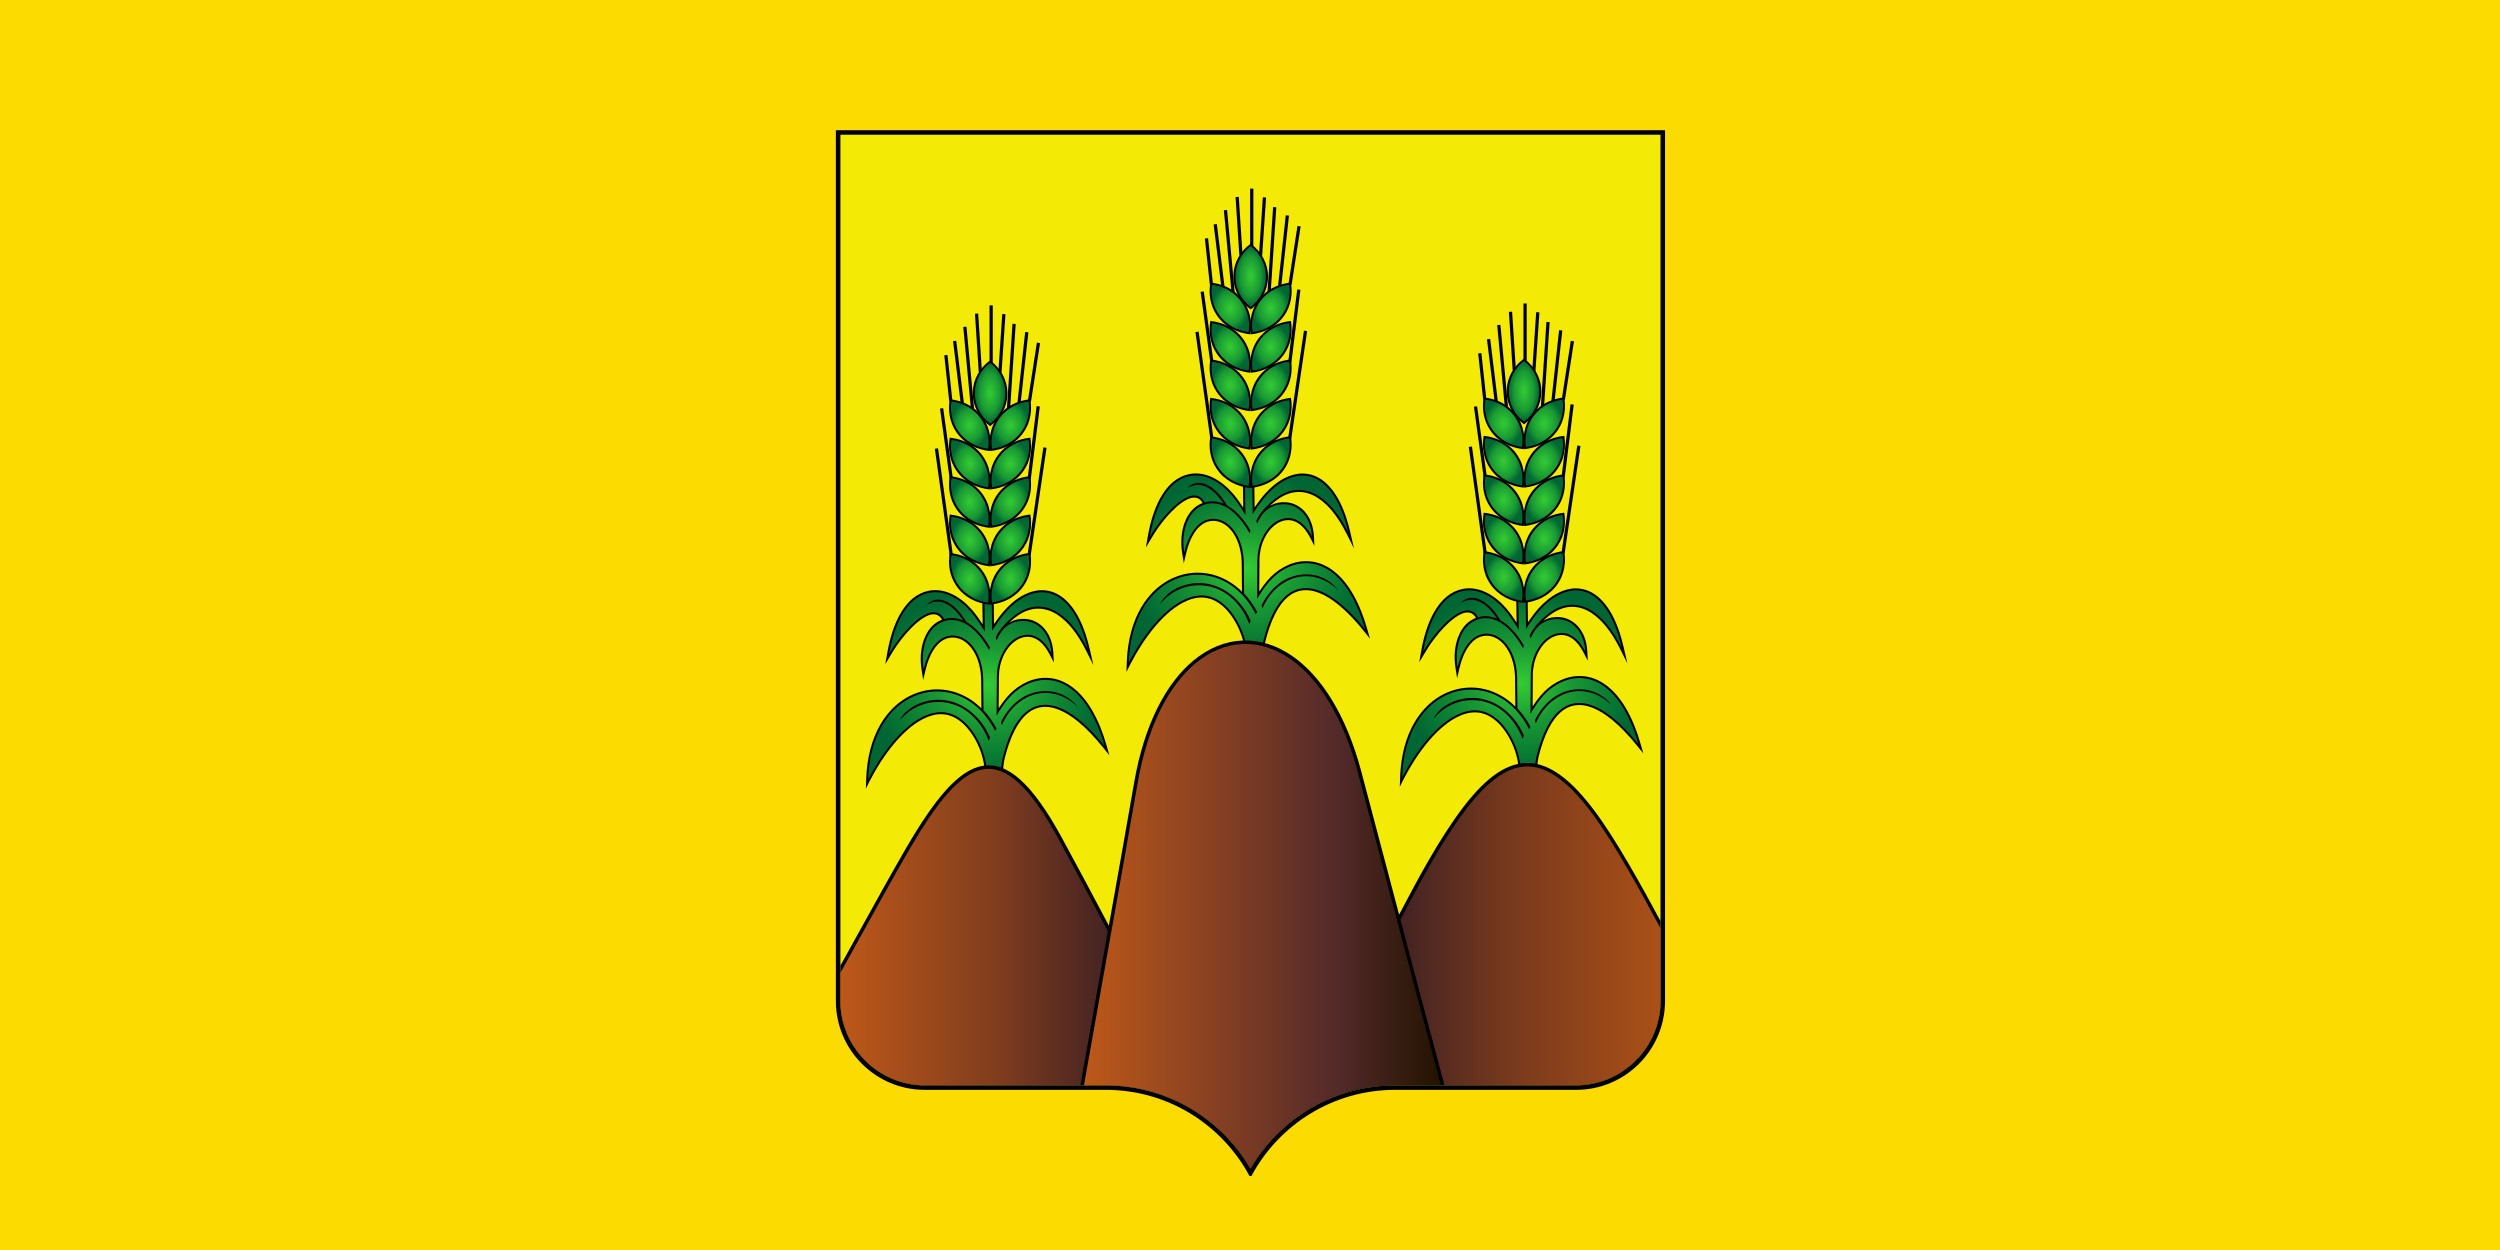
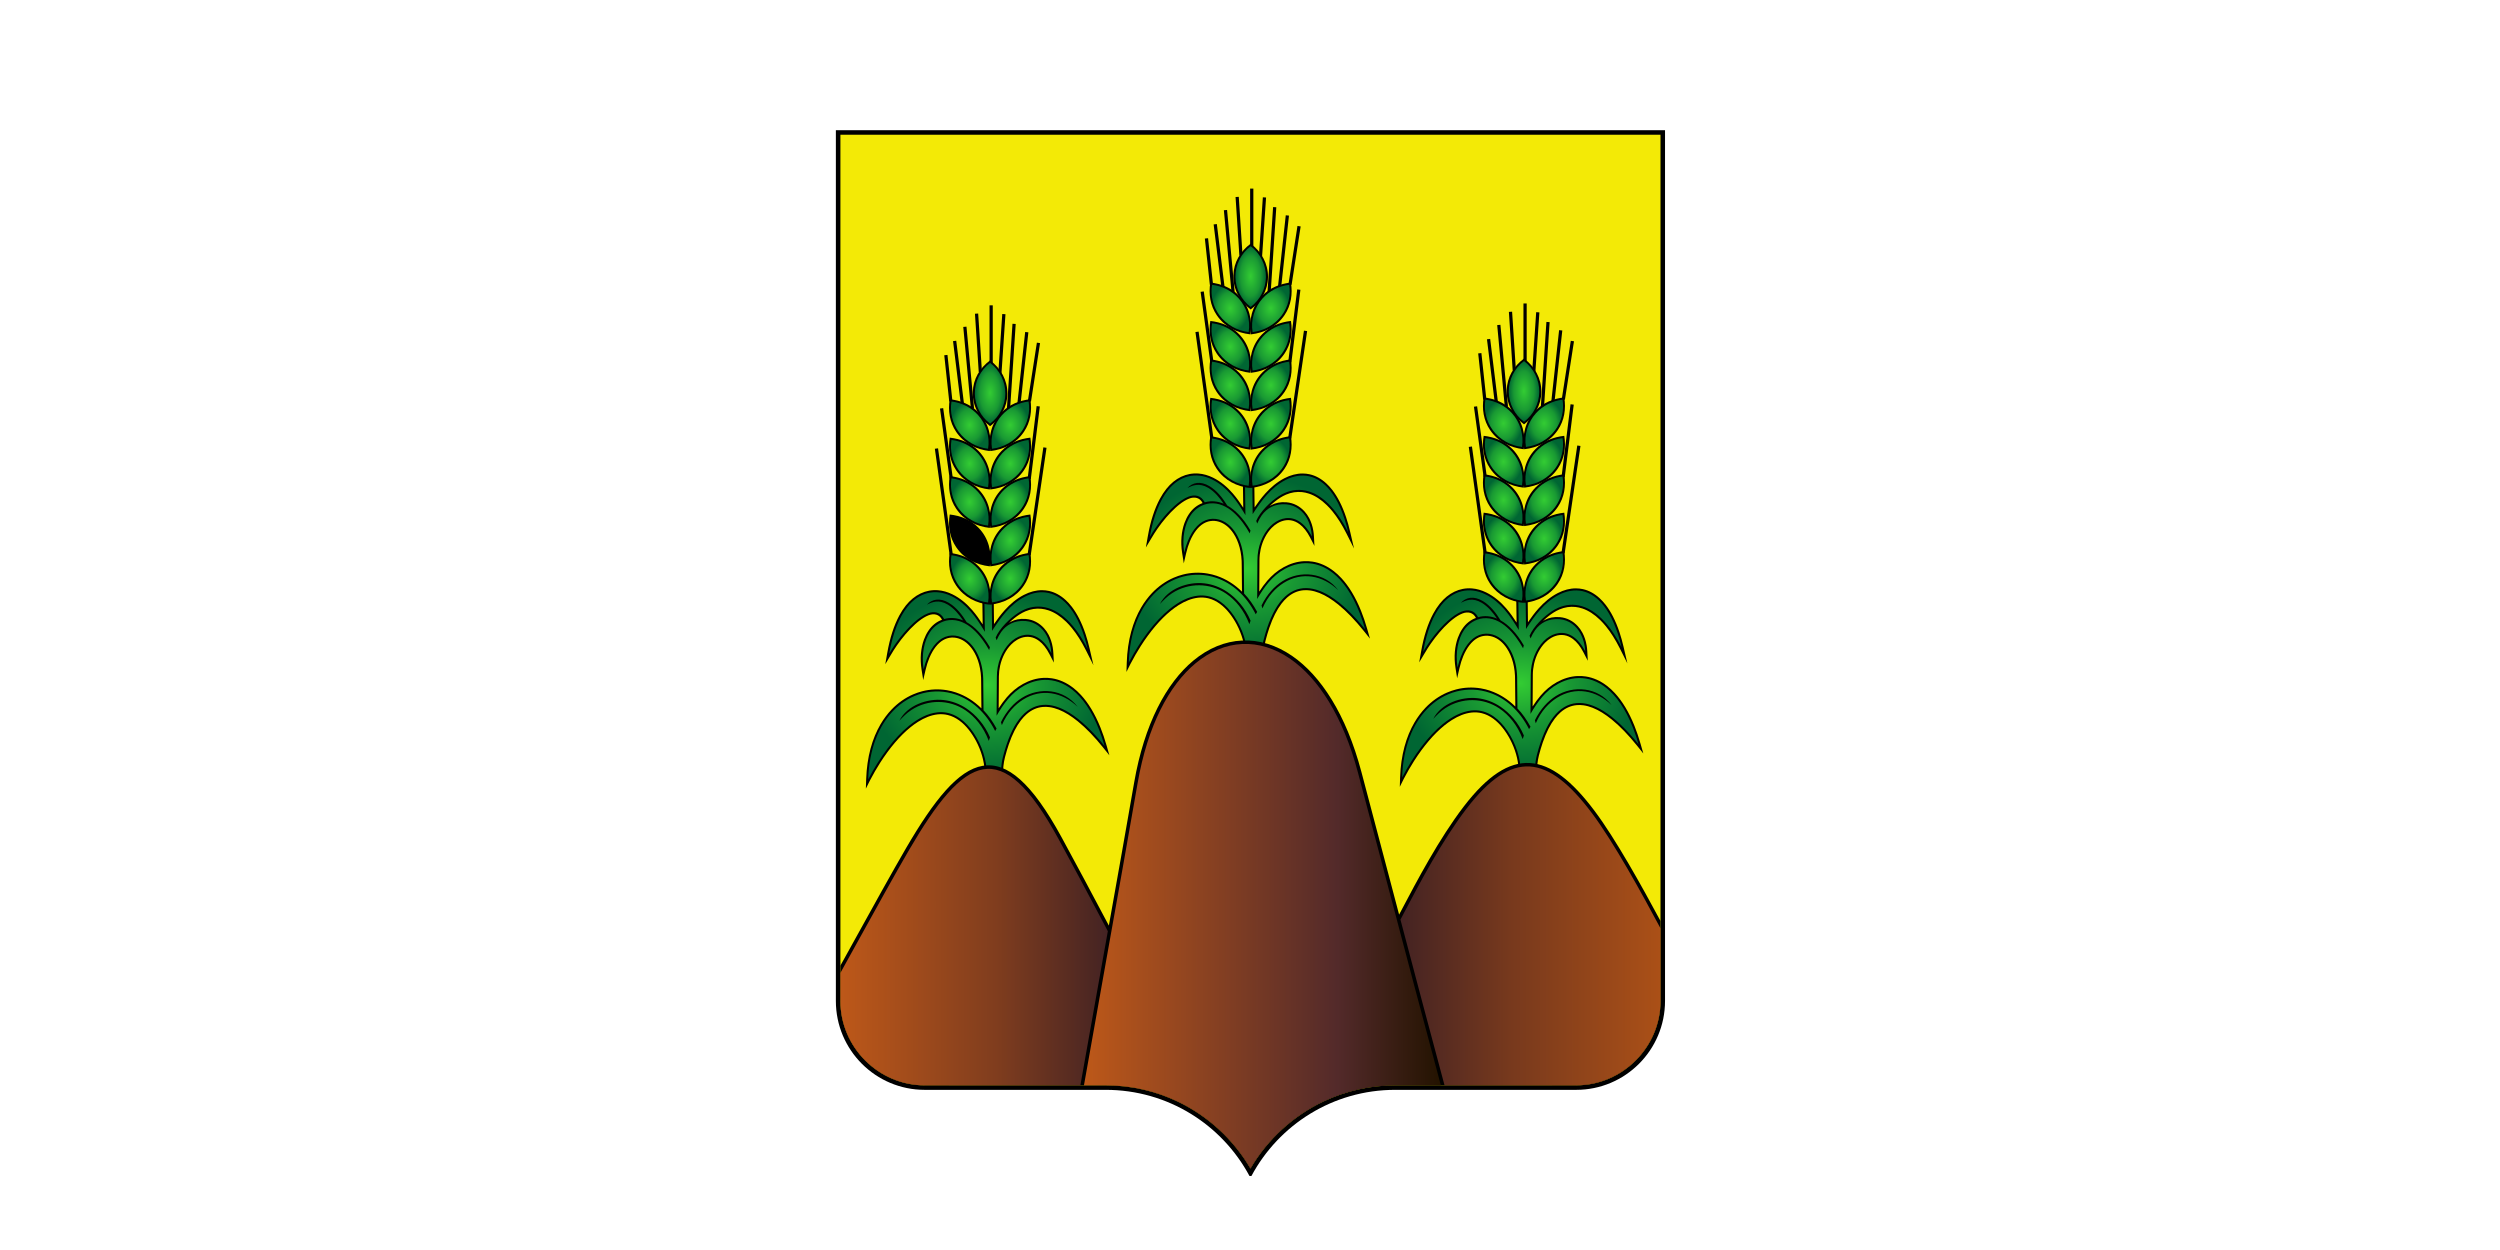
<svg xmlns="http://www.w3.org/2000/svg" xmlns:ns1="http://www.inkscape.org/namespaces/inkscape" xmlns:ns2="http://sodipodi.sourceforge.net/DTD/sodipodi-0.dtd" xmlns:xlink="http://www.w3.org/1999/xlink" xml:space="preserve" width="600" height="300" style="fill-rule:evenodd" viewBox="0 0 169.333 84.667" id="svg2" version="1.1" ns1:version="0.48.1 " ns2:docname="горки_флаг.svg">
  <ns2:namedview pagecolor="#ffffff" bordercolor="#666666" borderopacity="1" objecttolerance="10" gridtolerance="10" guidetolerance="10" ns1:pageopacity="0" ns1:pageshadow="2" ns1:window-width="640" ns1:window-height="480" id="namedview40" showgrid="false" fit-margin-top="0" fit-margin-left="0" fit-margin-right="0" fit-margin-bottom="0" ns1:zoom="0.85000004" ns1:cx="299.99998" ns1:cy="149.99999" ns1:window-x="0" ns1:window-y="0" ns1:window-maximized="0" ns1:current-layer="svg2" />
  <defs id="defs4">
    <style type="text/css" id="style6">
   
    .fil1 {fill:black}
    .fil2 {fill:#F3EA06}
    .fil0 {fill:#FCDB00}
    .fil3 {fill:url(#id0)}
    .fil5 {fill:url(#id1)}
    .fil4 {fill:url(#id2)}
   
  </style>
    <linearGradient id="id0" gradientUnits="userSpaceOnUse" x1="101.876" y1="137.645" x2="109.046" y2="137.645">
      <stop offset="0" style="stop-color:#442323" id="stop9" />
      <stop offset="0.42" style="stop-color:#77391D" id="stop11" />
      <stop offset="1" style="stop-color:#AB5017" id="stop13" />
    </linearGradient>
    <linearGradient id="id1" gradientUnits="userSpaceOnUse" x1="93.81" y1="137.645" x2="86.436" y2="137.645">
      <stop offset="0" style="stop-color:#442323" id="stop16" />
      <stop offset="0.42" style="stop-color:#803D1E" id="stop18" />
      <stop offset="1" style="stop-color:#BD5819" id="stop20" />
    </linearGradient>
    <linearGradient id="id2" gradientUnits="userSpaceOnUse" x1="102.991" y1="137.108" x2="93.151" y2="137.108">
      <stop offset="0" style="stop-color:#231300" id="stop23" />
      <stop offset="0.29" style="stop-color:#532A2A" id="stop25" />
      <stop offset="1" style="stop-color:#BD5819" id="stop27" />
    </linearGradient>
    <radialGradient r="1.529" fy="110.265" fx="105.075" cy="110.265" cx="105.075" gradientTransform="matrix(1.02,0,0,2.025,-1.275,-114.784)" gradientUnits="userSpaceOnUse" id="radialGradient4456" xlink:href="#id0-0" ns1:collect="always" />
    <radialGradient r="1.885" fy="128.831" fx="107.102" cy="128.831" cx="107.102" gradientTransform="matrix(1.02,0,0,1.278,-1.275,-37.189)" gradientUnits="userSpaceOnUse" id="radialGradient4453" xlink:href="#id0-0" ns1:collect="always" />
    <radialGradient r="1.885" fy="128.841" fx="103.038" cy="128.841" cx="103.038" gradientTransform="matrix(1.02,0,0,1.278,-1.275,-37.188)" gradientUnits="userSpaceOnUse" id="radialGradient4450" xlink:href="#id0-0" ns1:collect="always" />
    <radialGradient r="1.885" fy="113.456" fx="103.038" cy="113.456" cx="103.038" gradientTransform="matrix(1.02,0,0,1.278,-1.275,-33.209)" gradientUnits="userSpaceOnUse" id="radialGradient4447" xlink:href="#id0-0" ns1:collect="always" />
    <radialGradient r="1.885" fy="113.456" fx="107.102" cy="113.456" cx="107.102" gradientTransform="matrix(1.02,0,0,1.278,-1.275,-33.208)" gradientUnits="userSpaceOnUse" id="radialGradient4444" xlink:href="#id0-0" ns1:collect="always" />
    <radialGradient r="1.885" fy="117.301" fx="103.038" cy="117.301" cx="103.038" gradientTransform="matrix(1.02,0,0,1.278,-1.275,-34.201)" gradientUnits="userSpaceOnUse" id="radialGradient4441" xlink:href="#id0-0" ns1:collect="always" />
    <radialGradient r="1.885" fy="117.301" fx="107.102" cy="117.301" cx="107.102" gradientTransform="matrix(1.02,0,0,1.278,-1.275,-34.201)" gradientUnits="userSpaceOnUse" id="radialGradient4438" xlink:href="#id0-0" ns1:collect="always" />
    <radialGradient r="1.885" fy="121.147" fx="103.038" cy="121.147" cx="103.038" gradientTransform="matrix(1.02,0,0,1.278,-1.275,-35.2)" gradientUnits="userSpaceOnUse" id="radialGradient4435" xlink:href="#id0-0" ns1:collect="always" />
    <radialGradient r="1.885" fy="121.147" fx="107.102" cy="121.147" cx="107.102" gradientTransform="matrix(1.02,0,0,1.278,-1.275,-35.2)" gradientUnits="userSpaceOnUse" id="radialGradient4432" xlink:href="#id0-0" ns1:collect="always" />
    <radialGradient r="1.885" fy="124.994" fx="103.038" cy="124.994" cx="103.038" gradientTransform="matrix(1.02,0,0,1.278,-1.275,-36.193)" gradientUnits="userSpaceOnUse" id="radialGradient4429" xlink:href="#id0-0" ns1:collect="always" />
    <radialGradient r="1.885" fy="124.994" fx="107.102" cy="124.994" cx="107.102" gradientTransform="matrix(1.02,0,0,1.278,-1.275,-36.192)" gradientUnits="userSpaceOnUse" id="radialGradient4426" xlink:href="#id0-0" ns1:collect="always" />
    <radialGradient r="11.838" fy="139.541" fx="104.704" cy="139.541" cx="104.704" gradientTransform="matrix(1.02,0,0,0.806,-1.275,25.846)" gradientUnits="userSpaceOnUse" id="radialGradient4423" xlink:href="#id1-8" ns1:collect="always" />
    <radialGradient r="1.529" fy="121.945" fx="78.978" cy="121.945" cx="78.978" gradientTransform="matrix(1.02,0,0,2.025,-1.275,-126.537)" gradientUnits="userSpaceOnUse" id="radialGradient4383" xlink:href="#id0-0" ns1:collect="always" />
    <radialGradient r="1.885" fy="140.511" fx="81.004" cy="140.511" cx="81.004" gradientTransform="matrix(1.02,0,0,1.278,-1.275,-40.213)" gradientUnits="userSpaceOnUse" id="radialGradient4380" xlink:href="#id0-0" ns1:collect="always" />
    <radialGradient r="1.885" fy="140.521" fx="76.941" cy="140.521" cx="76.941" gradientTransform="matrix(1.02,0,0,1.278,-1.275,-40.212)" gradientUnits="userSpaceOnUse" id="radialGradient4377" xlink:href="#id0-0" ns1:collect="always" />
    <radialGradient r="1.885" fy="125.135" fx="76.941" cy="125.135" cx="76.941" gradientTransform="matrix(1.02,0,0,1.278,-1.275,-36.233)" gradientUnits="userSpaceOnUse" id="radialGradient4374" xlink:href="#id0-0" ns1:collect="always" />
    <radialGradient r="1.885" fy="125.135" fx="81.004" cy="125.135" cx="81.004" gradientTransform="matrix(1.02,0,0,1.278,-1.275,-36.232)" gradientUnits="userSpaceOnUse" id="radialGradient4371" xlink:href="#id0-0" ns1:collect="always" />
    <radialGradient r="1.885" fy="128.981" fx="76.941" cy="128.981" cx="76.941" gradientTransform="matrix(1.02,0,0,1.278,-1.275,-37.225)" gradientUnits="userSpaceOnUse" id="radialGradient4368" xlink:href="#id0-0" ns1:collect="always" />
    <radialGradient r="1.885" fy="128.981" fx="81.004" cy="128.981" cx="81.004" gradientTransform="matrix(1.02,0,0,1.278,-1.275,-37.224)" gradientUnits="userSpaceOnUse" id="radialGradient4365" xlink:href="#id0-0" ns1:collect="always" />
    <radialGradient r="1.885" fy="132.827" fx="76.941" cy="132.827" cx="76.941" gradientTransform="matrix(1.02,0,0,1.278,-1.275,-38.224)" gradientUnits="userSpaceOnUse" id="radialGradient4362" xlink:href="#id0-0" ns1:collect="always" />
    <radialGradient r="1.885" fy="132.827" fx="81.004" cy="132.827" cx="81.004" gradientTransform="matrix(1.02,0,0,1.278,-1.275,-38.223)" gradientUnits="userSpaceOnUse" id="radialGradient4359" xlink:href="#id0-0" ns1:collect="always" />
    <radialGradient r="1.885" fy="136.674" fx="76.941" cy="136.674" cx="76.941" gradientTransform="matrix(1.02,0,0,1.278,-1.275,-39.216)" gradientUnits="userSpaceOnUse" id="radialGradient4356" xlink:href="#id0-0" ns1:collect="always" />
    <radialGradient r="1.885" fy="136.674" fx="81.004" cy="136.674" cx="81.004" gradientTransform="matrix(1.02,0,0,1.278,-1.275,-39.216)" gradientUnits="userSpaceOnUse" id="radialGradient4353" xlink:href="#id0-0" ns1:collect="always" />
    <radialGradient r="11.838" fy="151.221" fx="78.607" cy="151.221" cx="78.607" gradientTransform="matrix(1.02,0,0,0.806,-1.275,28.331)" gradientUnits="userSpaceOnUse" id="radialGradient4350" xlink:href="#id1-8" ns1:collect="always" />
    <radialGradient r="1.529" fy="121.762" fx="132.45" cy="121.762" cx="132.45" gradientTransform="matrix(1.02,0,0,2.025,-1.275,-126.352)" gradientUnits="userSpaceOnUse" id="radialGradient4310" xlink:href="#id0-0" ns1:collect="always" />
    <radialGradient r="1.885" fy="140.327" fx="134.477" cy="140.327" cx="134.477" gradientTransform="matrix(1.02,0,0,1.278,-1.275,-40.165)" gradientUnits="userSpaceOnUse" id="radialGradient4307" xlink:href="#id0-0" ns1:collect="always" />
    <radialGradient r="1.885" fy="140.338" fx="130.413" cy="140.338" cx="130.413" gradientTransform="matrix(1.02,0,0,1.278,-1.275,-40.165)" gradientUnits="userSpaceOnUse" id="radialGradient4304" xlink:href="#id0-0" ns1:collect="always" />
    <radialGradient r="1.885" fy="124.953" fx="130.413" cy="124.953" cx="130.413" gradientTransform="matrix(1.02,0,0,1.278,-1.275,-36.185)" gradientUnits="userSpaceOnUse" id="radialGradient4301" xlink:href="#id0-0" ns1:collect="always" />
    <radialGradient r="1.885" fy="124.953" fx="134.477" cy="124.953" cx="134.477" gradientTransform="matrix(1.02,0,0,1.278,-1.275,-36.185)" gradientUnits="userSpaceOnUse" id="radialGradient4298" xlink:href="#id0-0" ns1:collect="always" />
    <radialGradient r="1.885" fy="128.799" fx="130.413" cy="128.799" cx="130.413" gradientTransform="matrix(1.02,0,0,1.278,-1.275,-37.178)" gradientUnits="userSpaceOnUse" id="radialGradient4295" xlink:href="#id0-0" ns1:collect="always" />
    <radialGradient r="1.885" fy="128.799" fx="134.477" cy="128.799" cx="134.477" gradientTransform="matrix(1.02,0,0,1.278,-1.275,-37.177)" gradientUnits="userSpaceOnUse" id="radialGradient4292" xlink:href="#id0-0" ns1:collect="always" />
    <radialGradient r="1.885" fy="132.645" fx="130.413" cy="132.645" cx="130.413" gradientTransform="matrix(1.02,0,0,1.278,-1.275,-38.177)" gradientUnits="userSpaceOnUse" id="radialGradient4289" xlink:href="#id0-0" ns1:collect="always" />
    <radialGradient r="1.885" fy="132.645" fx="134.477" cy="132.645" cx="134.477" gradientTransform="matrix(1.02,0,0,1.278,-1.275,-38.176)" gradientUnits="userSpaceOnUse" id="radialGradient4286" xlink:href="#id0-0" ns1:collect="always" />
    <radialGradient r="1.885" fy="136.492" fx="130.413" cy="136.492" cx="130.413" gradientTransform="matrix(1.02,0,0,1.278,-1.275,-39.169)" gradientUnits="userSpaceOnUse" id="radialGradient4283" xlink:href="#id0-0" ns1:collect="always" />
    <radialGradient r="1.885" fy="136.492" fx="134.477" cy="136.492" cx="134.477" gradientTransform="matrix(1.02,0,0,1.278,-1.275,-39.169)" gradientUnits="userSpaceOnUse" id="radialGradient4280" xlink:href="#id0-0" ns1:collect="always" />
    <radialGradient r="11.838" fy="151.039" fx="132.079" cy="151.039" cx="132.079" gradientTransform="matrix(1.02,0,0,0.806,-1.275,28.292)" gradientUnits="userSpaceOnUse" id="radialGradient4277" xlink:href="#id1-8" ns1:collect="always" />
    <radialGradient fy="139.526" fx="105.177" r="18.061" cy="139.526" cx="105.177" gradientUnits="userSpaceOnUse" id="id1-8">
      <stop id="stop16-2" style="stop-color:#33CC33" offset="0" />
      <stop id="stop18-4" style="stop-color:#199933" offset="0.412" />
      <stop id="stop20-5" style="stop-color:#006633" offset="1" />
    </radialGradient>
    <radialGradient fy="128.83" fx="107.17" r="5.029" cy="128.83" cx="107.17" gradientUnits="userSpaceOnUse" id="id0-0">
      <stop id="stop9-9" style="stop-color:#33CC33" offset="0" />
      <stop id="stop11-4" style="stop-color:#199933" offset="0.659" />
      <stop id="stop13-8" style="stop-color:#006633" offset="1" />
    </radialGradient>
    <style id="style6-4" type="text/css">
   
    .fil0 {fill:black}
    .fil6 {fill:#391D23}
    .fil1 {fill:#FCDB00}
    .fil2 {fill:black;fill-rule:nonzero}
    .fil3 {fill:#009933;fill-rule:nonzero}
    .fil4 {fill:url(#id0);fill-rule:nonzero}
    .fil5 {fill:url(#id1);fill-rule:nonzero}
   
  </style>
    <linearGradient ns1:collect="always" xlink:href="#id0" id="linearGradient3674" gradientUnits="userSpaceOnUse" gradientTransform="matrix(2.454,0,0,2.454,-155.201,-275.098)" x1="101.876" y1="137.645" x2="109.046" y2="137.645" />
    <linearGradient ns1:collect="always" xlink:href="#id2" id="linearGradient3676" gradientUnits="userSpaceOnUse" gradientTransform="matrix(2.454,0,0,2.454,-155.201,-275.098)" x1="102.991" y1="137.108" x2="93.151" y2="137.108" />
    <linearGradient ns1:collect="always" xlink:href="#id1" id="linearGradient3678" gradientUnits="userSpaceOnUse" gradientTransform="matrix(2.454,0,0,2.454,-155.201,-275.098)" x1="93.81" y1="137.645" x2="86.436" y2="137.645" />
    <linearGradient ns1:collect="always" xlink:href="#id1" id="linearGradient3681" gradientUnits="userSpaceOnUse" gradientTransform="matrix(2.457,0,0,2.457,-155.432,-275.532)" x1="93.81" y1="137.645" x2="86.436" y2="137.645" />
    <linearGradient ns1:collect="always" xlink:href="#id2" id="linearGradient3684" gradientUnits="userSpaceOnUse" gradientTransform="matrix(2.457,0,0,2.457,-155.432,-275.532)" x1="102.991" y1="137.108" x2="93.151" y2="137.108" />
    <linearGradient ns1:collect="always" xlink:href="#id0" id="linearGradient3687" gradientUnits="userSpaceOnUse" gradientTransform="matrix(2.457,0,0,2.457,-155.432,-275.532)" x1="101.876" y1="137.645" x2="109.046" y2="137.645" />
  </defs>
  <path id="path3025" d="m 104.917,40.084 c 0.828,0 1.5,0.672 1.5,1.5 l 0,1.5 c 0,0.828 -0.672,1.5 -1.5,1.5 l -1.5,0 0,-4.5 1.5,0 z m 0,6 c 1.657,0 3,-1.343 3,-3 l 0,-1.5 c 0,-1.657 -1.343,-3 -3,-3 l -3,0 0,7.5 3,0 z m -6,-7.5 1.5,0 0,7.5 -1.5,0 0,-7.5 z m -3,0 1.5,0 0,7.5 -1.5,0 -3,-4.709 0,4.709 -1.5,0 0,-7.5 1.5,0 3,4.709 0,-4.709 z m -22.5,0 4.5,0 0,1.5 -3,0 0,1.5 3,0 0,1.5 -3,0 0,1.5 3,0 0,1.5 -4.5,0 0,-7.5 z m -6,-3.52e-4 1.5,0 0,6 3,0 0,1.5 -4.5,0 0,-7.5 z m 15.75,6 1.5,0 c 1.242,0 2.25,-1.008 2.25,-2.25 0,-1.242 -1.027,-2.245 -2.25,-2.25 l -1.5,0 0,1.5 1.5,0 c 0.414,0 0.75,0.336 0.75,0.75 0,0.414 -0.336,0.75 -0.75,0.75 l -1.5,0 0,1.5 z m 1.5,-7.5 c 2.899,0 5.25,2.351 5.25,5.25 0,2.899 -2.351,5.25 -5.25,5.25 -2.899,0 -5.25,-2.351 -5.25,-5.25 0,-2.899 2.351,-5.25 5.25,-5.25 z m 0,1.5 c 2.071,0 3.75,1.68 3.75,3.75 0,2.071 -1.68,3.75 -3.75,3.75 -2.071,0 -3.75,-1.679 -3.75,-3.75 0,-2.07 1.679,-3.75 3.75,-3.75 z" style="fill:#a90000;stroke:none" ns1:connector-curvature="0" />
-   <rect style="fill:#fcdb00" id="rect31" height="84.667" width="169.333" y="4.2106735e-006" x="-3.9036699e-006" class="fil0" />
  <path id="_201771656" class="fil1" d="M 84.632,79.655 C 82.771,76.182 79.107,73.819 74.892,73.819 l -12.256,2.47e-4 c -3.324,0 -6.02,-2.696 -6.02,-6.02 l 0,-58.981 56.162,0 0,58.981 c 0,3.324 -2.696,6.02 -6.02,6.02 l -12.256,-2.47e-4 c -4.215,0 -7.879,2.363 -9.74,5.837 l -0.13,0 z" ns1:connector-curvature="0" style="fill:#000000" />
  <path id="_157529384" class="fil2" d="m 84.697,79.147 c -1.152,-1.972 -2.899,-3.574 -4.961,-4.549 -1.468,-0.695 -3.111,-1.083 -4.844,-1.083 l 0,-9.82e-4 -7.37e-4,0 0,9.82e-4 -12.256,2.46e-4 0,-0.001 -9.83e-4,0 0,0.001 C 59.504,73.514 56.923,70.932 56.923,67.801 l 0.001,0 0,-2.45e-4 0,-58.674 55.547,0 0,58.674 0,2.45e-4 0.001,0 c 0,3.131 -2.581,5.713 -5.712,5.714 l 0,-0.001 -9.9e-4,0 0,0.001 -12.256,-2.46e-4 0,-9.82e-4 -7.37e-4,0 0,9.82e-4 c -1.733,2.46e-4 -3.375,0.389 -4.844,1.083 -2.062,0.975 -3.808,2.577 -4.961,4.549 z" ns1:connector-curvature="0" style="fill:#f3ea06;fill-rule:nonzero" />
  <g style="fill-rule:evenodd" id="g3558" transform="matrix(0.663,0,0,0.664,14.494,-53.338)">
    <path style="fill:#000000;fill-rule:nonzero" ns1:connector-curvature="0" d="m 102.461,139.077 c 0.917,0.312 1.792,0.847 2.561,1.606 l -0.025,-2.63 0,-0.004 c 0.021,-1.377 -0.315,-2.502 -0.838,-3.296 -0.1,-0.152 -0.208,-0.292 -0.321,-0.42 -0.112,-0.126 -0.23,-0.24 -0.352,-0.34 l -0.008,-0.006 -1e-4,1.1e-4 c -0.501,-0.407 -1.109,-0.6 -1.701,-0.503 -0.116,0.019 -0.23,0.048 -0.342,0.089 -0.11,0.04 -0.222,0.092 -0.335,0.158 l -1e-4,-2.1e-4 -6.2e-4,3.1e-4 -7.1e-4,0 c -0.525,0.307 -1.023,0.92 -1.398,1.817 -0.076,0.181 -0.145,0.37 -0.207,0.565 -0.062,0.195 -0.12,0.406 -0.173,0.633 l -2.04e-4,-1e-4 -1.02e-4,5.1e-4 -0.243,1.051 -0.169,-1.065 c -0.183,-1.148 -0.068,-2.213 0.241,-3.061 0.06,-0.165 0.129,-0.324 0.204,-0.474 0.077,-0.154 0.159,-0.295 0.246,-0.423 l 8.16e-4,-8.1e-4 7.14e-4,-0.001 4.08e-4,3e-4 c 0.365,-0.553 0.853,-0.932 1.396,-1.127 -0.272,-0.563 -0.832,-0.67 -1.378,-0.454 l 0,8.1e-4 -0.002,6.1e-4 -2.04e-4,-4.1e-4 c -0.306,0.118 -0.636,0.32 -0.974,0.584 -0.07,0.054 -0.137,0.109 -0.202,0.163 -0.057,0.048 -0.125,0.108 -0.202,0.177 l -9.18e-4,4.1e-4 2.04e-4,3.1e-4 c -0.648,0.584 -1.303,1.354 -1.857,2.152 -0.11,0.159 -0.215,0.316 -0.312,0.469 -0.096,0.151 -0.191,0.307 -0.284,0.468 l -0.002,0.002 -3.06e-4,4.1e-4 -0.581,0.968 0.194,-1.111 c 0.277,-1.59 0.704,-2.865 1.234,-3.847 0.105,-0.194 0.213,-0.376 0.323,-0.545 0.111,-0.17 0.227,-0.33 0.347,-0.48 l 7.14e-4,-6.1e-4 -1.02e-4,-1e-4 c 0.875,-1.096 2.038,-1.658 3.288,-1.56 l 0,0 c 0.242,0.019 0.488,0.063 0.735,0.133 0.246,0.07 0.493,0.165 0.74,0.287 l 9.1e-4,8.2e-4 0,0 2.1e-4,-3.1e-4 c 0.805,0.398 1.46,0.964 2.025,1.616 0.391,0.452 0.739,0.943 1.062,1.448 l -0.035,-2.448 1.167,0 0.029,2.416 c 0.334,-0.491 0.691,-0.971 1.089,-1.415 0.557,-0.621 1.193,-1.166 1.956,-1.56 0.621,-0.32 1.247,-0.484 1.859,-0.482 0.123,4.1e-4 0.243,0.007 0.358,0.02 0.117,0.013 0.235,0.033 0.354,0.059 l 0.002,0 0.002,4.1e-4 -1e-4,4.1e-4 c 0.6,0.135 1.175,0.442 1.706,0.932 0.102,0.094 0.203,0.195 0.302,0.303 l 0,8.1e-4 c 0.1,0.108 0.196,0.223 0.29,0.342 l 3.1e-4,-3e-4 10e-4,0.001 0,8.1e-4 c 0.551,0.703 1.037,1.638 1.431,2.819 0.077,0.231 0.15,0.469 0.218,0.712 0.07,0.249 0.135,0.504 0.196,0.767 l 2.1e-4,10e-4 0.391,1.694 -0.784,-1.553 c -0.448,-0.888 -0.925,-1.632 -1.42,-2.237 -0.098,-0.119 -0.194,-0.231 -0.288,-0.334 -0.098,-0.108 -0.196,-0.209 -0.292,-0.302 l -0.002,-8.1e-4 -3.1e-4,-3.1e-4 4.1e-4,-4.1e-4 c -0.591,-0.577 -1.2,-0.965 -1.812,-1.17 -0.114,-0.038 -0.232,-0.071 -0.354,-0.098 -0.121,-0.026 -0.238,-0.046 -0.353,-0.058 l 0,-1e-4 -0.002,-2e-4 -9.2e-4,0 c -0.551,-0.058 -1.099,0.029 -1.634,0.256 -0.107,0.046 -0.212,0.095 -0.313,0.149 -0.101,0.054 -0.205,0.115 -0.311,0.183 l -0.002,0.002 c -0.327,0.21 -0.699,0.503 -1.052,0.839 0.058,-0.037 0.117,-0.072 0.179,-0.105 0.421,-0.224 0.922,-0.336 1.534,-0.286 0.742,0.06 1.38,0.411 1.854,0.936 0.092,0.102 0.177,0.209 0.256,0.322 0.078,0.112 0.15,0.231 0.216,0.356 l 0,8.1e-4 10e-4,0.002 3.1e-4,-1e-4 c 0.198,0.376 0.342,0.807 0.421,1.283 0.015,0.092 0.028,0.186 0.039,0.283 0.01,0.094 0.018,0.191 0.024,0.292 l 3e-4,0.005 0.052,0.971 -0.448,-0.864 c -0.32,-0.617 -0.68,-1.056 -1.057,-1.343 -0.072,-0.055 -0.145,-0.104 -0.216,-0.147 -0.071,-0.043 -0.144,-0.081 -0.218,-0.114 l -6.1e-4,-4.1e-4 0,1e-4 c -0.622,-0.281 -1.266,-0.177 -1.816,0.145 -0.107,0.063 -0.213,0.136 -0.317,0.217 l -4.1e-4,-4e-4 c -0.1,0.079 -0.198,0.167 -0.291,0.261 l -8.2e-4,0.002 -5.1e-4,5.1e-4 -4.1e-4,-4.1e-4 c -0.52,0.531 -0.929,1.293 -1.125,2.167 -0.038,0.171 -0.068,0.349 -0.09,0.534 -0.021,0.185 -0.034,0.371 -0.035,0.555 l -2e-4,0.068 0,0.002 -0.021,3.18 c 0.25,-0.389 0.518,-0.761 0.817,-1.108 0.465,-0.539 1.005,-1.011 1.673,-1.38 0.662,-0.366 1.373,-0.583 2.097,-0.617 0.142,-0.007 0.284,-0.006 0.426,0.001 0.141,0.007 0.284,0.022 0.428,0.044 l 0.002,3e-4 c 0.733,0.114 1.466,0.425 2.166,0.966 0.137,0.106 0.271,0.219 0.402,0.339 0.132,0.122 0.263,0.252 0.392,0.392 l 0.002,0.002 c 0.738,0.799 1.42,1.896 1.998,3.333 0.112,0.28 0.221,0.571 0.324,0.874 0.104,0.306 0.204,0.623 0.298,0.951 l 3e-4,0.001 0.285,0.996 -0.651,-0.807 c -0.854,-1.059 -1.72,-1.963 -2.572,-2.655 -0.16,-0.13 -0.324,-0.255 -0.493,-0.376 -0.168,-0.12 -0.329,-0.228 -0.484,-0.324 l -1e-4,1e-4 -5.1e-4,-3.1e-4 -0.002,-0.002 c -0.657,-0.405 -1.298,-0.664 -1.912,-0.749 l -7.1e-4,0 c -0.119,-0.017 -0.236,-0.026 -0.349,-0.03 -0.116,-0.003 -0.23,4.1e-4 -0.343,0.011 l -0.003,3.1e-4 c -0.584,0.054 -1.137,0.29 -1.647,0.736 -0.099,0.087 -0.198,0.183 -0.296,0.289 -0.098,0.105 -0.194,0.219 -0.287,0.341 l -0.002,0.003 c -0.459,0.598 -0.873,1.403 -1.231,2.438 -0.067,0.194 -0.135,0.406 -0.203,0.636 -0.065,0.219 -0.129,0.449 -0.191,0.691 l -8.2e-4,8.1e-4 -1e-4,1.1e-4 6.1e-4,1e-4 c -0.077,0.302 -0.127,0.603 -0.158,0.897 -0.017,0.168 -0.029,0.334 -0.035,0.496 l -1.886,0 c -0.035,-0.997 -0.358,-2.073 -0.859,-3.027 -0.11,-0.209 -0.229,-0.413 -0.356,-0.609 -0.128,-0.198 -0.261,-0.385 -0.399,-0.558 l -0.005,-0.006 c -0.574,-0.724 -1.293,-1.3 -2.146,-1.507 -0.163,-0.04 -0.332,-0.066 -0.508,-0.077 -0.175,-0.011 -0.355,-0.007 -0.54,0.014 l -0.002,2.1e-4 c -0.653,0.074 -1.324,0.339 -1.992,0.76 -0.133,0.084 -0.265,0.173 -0.394,0.266 -0.13,0.094 -0.262,0.195 -0.393,0.301 l -0.002,0.002 c -1.073,0.872 -2.121,2.116 -3.062,3.583 -0.184,0.287 -0.363,0.581 -0.537,0.882 -0.172,0.297 -0.342,0.607 -0.509,0.927 l -6.12e-4,-3.1e-4 -0.427,0.854 0.031,-0.956 c 0.075,-2.3 0.623,-4.172 1.467,-5.61 0.165,-0.281 0.341,-0.546 0.528,-0.794 0.188,-0.25 0.384,-0.482 0.588,-0.696 l 0.004,-0.004 c 0.659,-0.69 1.408,-1.208 2.204,-1.553 l -1.02e-4,-3e-4 c 0.156,-0.068 0.313,-0.129 0.47,-0.182 0.16,-0.055 0.319,-0.102 0.477,-0.142 l 8.16e-4,0 3.06e-4,-1e-4 0,-2e-4 c 0.822,-0.209 1.672,-0.244 2.505,-0.105 0.163,0.027 0.325,0.061 0.485,0.101 0.16,0.04 0.32,0.087 0.479,0.141 l 0.007,0.002 z" class="fil2" id="_157559376" />
    <path style="fill:#000000;fill-rule:nonzero" ns1:connector-curvature="0" d="m 105.911,111.9 c -1.121,-0.832 -1.808,-2.087 -1.769,-3.474 0.039,-1.36 0.722,-2.462 1.768,-3.245 1.096,0.813 1.783,2.037 1.77,3.399 l 0,8.2e-4 -2e-4,0.019 c -0.021,1.379 -0.709,2.507 -1.769,3.299 z" class="fil2" id="_161044408" />
    <path style="fill:#000000;fill-rule:nonzero" ns1:connector-curvature="0" d="m 107.069,126.183 c -1.018,1.048 -1.379,2.482 -1.141,3.924 1.382,-0.159 2.627,-0.764 3.441,-1.965 0.666,-0.981 0.847,-2.159 0.654,-3.327 -1.125,0.13 -2.138,0.526 -2.955,1.368 z" class="fil2" id="_201773552" />
    <path style="fill:#000000;fill-rule:nonzero" ns1:connector-curvature="0" d="m 104.741,126.195 c 1.018,1.048 1.379,2.482 1.141,3.924 -1.382,-0.159 -2.627,-0.764 -3.441,-1.965 -0.666,-0.981 -0.847,-2.159 -0.654,-3.327 1.125,0.13 2.138,0.526 2.955,1.368 z" class="fil2" id="_201772304" />
    <path style="fill:#000000;fill-rule:nonzero" ns1:connector-curvature="0" d="m 104.741,110.514 c 1.018,1.048 1.379,2.482 1.141,3.924 -1.382,-0.159 -2.627,-0.764 -3.441,-1.965 -0.666,-0.981 -0.847,-2.159 -0.654,-3.327 1.125,0.13 2.138,0.526 2.955,1.368 z" class="fil2" id="_201771848" />
    <path style="fill:#000000;fill-rule:nonzero" ns1:connector-curvature="0" d="m 107.069,110.514 c -1.018,1.048 -1.379,2.482 -1.141,3.924 1.382,-0.159 2.627,-0.764 3.441,-1.965 0.666,-0.981 0.847,-2.159 0.654,-3.327 -1.125,0.13 -2.138,0.526 -2.955,1.368 z" class="fil2" id="_201772496" />
    <path style="fill:#000000;fill-rule:nonzero" ns1:connector-curvature="0" d="m 104.741,114.435 c 1.018,1.048 1.379,2.482 1.141,3.924 -1.382,-0.159 -2.627,-0.764 -3.441,-1.965 -0.666,-0.981 -0.847,-2.159 -0.654,-3.327 1.125,0.13 2.138,0.526 2.955,1.368 z" class="fil2" id="_201771992" />
    <path style="fill:#000000;fill-rule:nonzero" ns1:connector-curvature="0" d="m 107.069,114.435 c -1.018,1.048 -1.379,2.482 -1.141,3.924 1.382,-0.159 2.627,-0.764 3.441,-1.965 0.666,-0.981 0.847,-2.159 0.654,-3.327 -1.125,0.13 -2.138,0.526 -2.955,1.368 z" class="fil2" id="_201773072" />
    <path style="fill:#000000;fill-rule:nonzero" ns1:connector-curvature="0" d="m 104.741,118.354 c 1.018,1.048 1.379,2.482 1.141,3.924 -1.382,-0.159 -2.627,-0.764 -3.441,-1.965 -0.666,-0.981 -0.847,-2.159 -0.654,-3.327 1.125,0.13 2.138,0.526 2.955,1.368 z" class="fil2" id="_201771800" />
    <path style="fill:#000000;fill-rule:nonzero" ns1:connector-curvature="0" d="m 107.069,118.354 c -1.018,1.048 -1.379,2.482 -1.141,3.924 1.382,-0.159 2.627,-0.764 3.441,-1.965 0.666,-0.981 0.847,-2.159 0.654,-3.327 -1.125,0.13 -2.138,0.526 -2.955,1.368 z" class="fil2" id="_201771680" />
    <path style="fill:#000000;fill-rule:nonzero" ns1:connector-curvature="0" d="m 104.741,122.275 c 1.018,1.048 1.379,2.482 1.141,3.924 -1.382,-0.159 -2.627,-0.764 -3.441,-1.965 -0.666,-0.981 -0.847,-2.159 -0.654,-3.327 1.125,0.13 2.138,0.526 2.955,1.368 z" class="fil2" id="_201772688" />
    <path style="fill:#000000;fill-rule:nonzero" ns1:connector-curvature="0" d="m 107.069,122.275 c -1.018,1.048 -1.379,2.482 -1.141,3.924 1.382,-0.159 2.627,-0.764 3.441,-1.965 0.666,-0.981 0.847,-2.159 0.654,-3.327 -1.125,0.13 -2.138,0.526 -2.955,1.368 z" class="fil2" id="_201773360" />
    <path style="fill:#000000;fill-rule:nonzero" ns1:connector-curvature="0" d="m 101.783,125.094 -1.517,-10.892 0.326,-0.045 1.517,10.892 -0.326,0.045 z m -0.002,-7.825 -0.988,-7.169 0.326,-0.044 0.988,7.169 -0.326,0.044 z m -0.044,-7.882 -0.509,-4.724 0.328,-0.035 0.509,4.724 -0.328,0.035 z m 1.183,0.284 -0.795,-6.448 0.328,-0.04 0.795,6.448 -0.328,0.04 z m 1.028,0.465 -0.778,-8.361 0.328,-0.03 0.777,8.361 -0.328,0.03 z m 0.804,-3.735 -0.387,-5.974 0.329,-0.021 0.387,5.974 -0.329,0.021 z m 1.102,-0.917 0,-5.914 0.33,0 0,5.914 -0.33,0 z m 0.891,1.035 0.409,-6.064 0.329,0.022 -0.409,6.064 -0.329,-0.022 z m 0.883,3.594 0.571,-8.662 0.329,0.021 -0.571,8.662 -0.329,-0.021 z m 1.066,-0.51 0.801,-7.313 0.328,0.035 -0.801,7.313 -0.328,-0.035 z m 1.072,-0.262 0.925,-5.964 0.325,0.05 -0.925,5.964 -0.325,-0.05 z m -0.029,15.678 1.615,-10.962 0.326,0.048 -1.615,10.962 -0.326,-0.048 z m 0.006,-7.756 0.921,-7.413 0.328,0.04 -0.921,7.413 -0.328,-0.04 z" class="fil2" id="_161044384" />
    <path style="fill:url(#radialGradient4456);fill-opacity:1;fill-rule:nonzero" ns1:connector-curvature="0" d="m 105.91,111.638 c 0.962,-0.714 1.542,-1.84 1.56,-3.04 0.018,-1.227 -0.572,-2.422 -1.56,-3.155 -0.993,0.737 -1.578,1.921 -1.56,3.154 0.018,1.197 0.605,2.331 1.56,3.04 z" class="fil3" id="_161044888" />
    <path ns1:connector-curvature="0" style="fill:url(#radialGradient4453);fill-opacity:1;fill-rule:nonzero" d="m 109.845,125.053 c -1.036,0.119 -2.017,0.61 -2.718,1.383 -0.831,0.918 -1.224,2.202 -1.02,3.435 1.177,-0.135 2.278,-0.755 2.981,-1.703 0.664,-0.893 0.937,-2.024 0.756,-3.114 z" class="fil4" id="_201772784" />
    <path style="fill:url(#radialGradient4450);fill-opacity:1;fill-rule:nonzero" ns1:connector-curvature="0" d="m 101.964,125.064 c 1.036,0.119 2.017,0.61 2.718,1.383 0.831,0.918 1.224,2.202 1.02,3.435 -1.177,-0.135 -2.278,-0.755 -2.981,-1.703 -0.663,-0.893 -0.937,-2.024 -0.756,-3.114 z" class="fil3" id="_201772832" />
    <path style="fill:url(#radialGradient4447);fill-opacity:1;fill-rule:nonzero" ns1:connector-curvature="0" d="m 101.964,109.384 c 1.036,0.119 2.017,0.61 2.718,1.383 0.831,0.918 1.224,2.202 1.02,3.435 -1.177,-0.135 -2.278,-0.755 -2.981,-1.703 -0.663,-0.893 -0.937,-2.024 -0.756,-3.114 z" class="fil3" id="_201772208" />
    <path style="fill:url(#radialGradient4444);fill-opacity:1;fill-rule:nonzero" ns1:connector-curvature="0" d="m 109.845,109.384 c -1.036,0.119 -2.017,0.61 -2.718,1.383 -0.831,0.918 -1.224,2.202 -1.02,3.435 1.177,-0.135 2.278,-0.755 2.981,-1.703 0.664,-0.893 0.937,-2.024 0.756,-3.114 z" class="fil3" id="_201772472" />
    <path style="fill:url(#radialGradient4441);fill-opacity:1;fill-rule:nonzero" ns1:connector-curvature="0" d="m 101.964,113.303 c 1.036,0.119 2.017,0.61 2.718,1.383 0.831,0.918 1.224,2.202 1.02,3.435 -1.177,-0.135 -2.278,-0.755 -2.981,-1.703 -0.663,-0.893 -0.937,-2.024 -0.756,-3.114 z" class="fil3" id="_201772976" />
    <path style="fill:url(#radialGradient4438);fill-opacity:1;fill-rule:nonzero" ns1:connector-curvature="0" d="m 109.845,113.303 c -1.036,0.119 -2.017,0.61 -2.718,1.383 -0.831,0.918 -1.224,2.202 -1.02,3.435 1.177,-0.135 2.278,-0.755 2.981,-1.703 0.664,-0.893 0.937,-2.024 0.756,-3.114 z" class="fil3" id="_201772424" />
    <path style="fill:url(#radialGradient4435);fill-opacity:1;fill-rule:nonzero" ns1:connector-curvature="0" d="m 101.964,117.223 c 1.036,0.119 2.017,0.61 2.718,1.383 0.831,0.917 1.224,2.202 1.02,3.435 -1.177,-0.135 -2.278,-0.755 -2.981,-1.703 -0.663,-0.893 -0.937,-2.024 -0.756,-3.114 z" class="fil3" id="_201771896" />
    <path style="fill:url(#radialGradient4432);fill-opacity:1;fill-rule:nonzero" ns1:connector-curvature="0" d="m 109.845,117.223 c -1.036,0.119 -2.017,0.61 -2.718,1.383 -0.831,0.917 -1.224,2.202 -1.02,3.435 1.177,-0.135 2.278,-0.755 2.981,-1.703 0.664,-0.893 0.937,-2.024 0.756,-3.114 z" class="fil3" id="_201771704" />
    <path style="fill:url(#radialGradient4429);fill-opacity:1;fill-rule:nonzero" ns1:connector-curvature="0" d="m 101.964,121.144 c 1.036,0.119 2.017,0.61 2.718,1.383 0.831,0.918 1.224,2.202 1.02,3.435 -1.177,-0.135 -2.278,-0.755 -2.981,-1.703 -0.663,-0.893 -0.937,-2.024 -0.756,-3.114 z" class="fil3" id="_201773408" />
    <path style="fill:url(#radialGradient4426);fill-opacity:1;fill-rule:nonzero" ns1:connector-curvature="0" d="m 109.845,121.144 c -1.036,0.119 -2.017,0.61 -2.718,1.383 -0.831,0.918 -1.224,2.202 -1.02,3.435 1.177,-0.135 2.278,-0.755 2.981,-1.703 0.664,-0.893 0.937,-2.024 0.756,-3.114 z" class="fil3" id="_201771968" />
    <path ns1:connector-curvature="0" style="fill:url(#radialGradient4423);fill-opacity:1;fill-rule:nonzero" d="m 106.423,142.987 c -0.98,-1.937 -2.44,-3.171 -4.03,-3.712 -1.094,-0.372 -2.252,-0.416 -3.357,-0.135 -1.107,0.281 -2.163,0.889 -3.051,1.819 -1.428,1.494 -2.427,3.82 -2.529,6.966 1.186,-2.273 2.647,-4.228 4.163,-5.459 0.957,-0.777 1.938,-1.268 2.892,-1.376 1.412,-0.159 2.549,0.597 3.384,1.649 0.908,1.145 1.556,2.705 1.654,4.141 l 1.485,0 c 0.025,-0.408 0.082,-0.834 0.19,-1.256 0.443,-1.73 1.007,-2.987 1.662,-3.841 0.701,-0.913 1.507,-1.37 2.381,-1.45 0.865,-0.08 1.789,0.213 2.737,0.798 1.182,0.73 2.407,1.918 3.605,3.403 -0.672,-2.337 -1.569,-3.989 -2.572,-5.075 -0.893,-0.967 -1.868,-1.483 -2.839,-1.634 -0.969,-0.151 -1.938,0.06 -2.82,0.548 -1.287,0.712 -2.085,1.827 -2.805,3.06 l 0.025,-3.936 c -0.005,-1.408 0.534,-2.682 1.311,-3.475 0.7,-0.713 1.7,-1.101 2.66,-0.668 0.574,0.259 1.127,0.802 1.593,1.7 -0.036,-0.679 -0.199,-1.279 -0.46,-1.775 -0.436,-0.829 -1.205,-1.428 -2.157,-1.505 -1.14,-0.092 -1.975,0.379 -2.506,1.122 -0.174,0.243 -0.333,0.537 -0.461,0.839 l -0.101,-0.271 c 0.391,-0.947 1.492,-1.998 2.311,-2.524 0.77,-0.496 1.581,-0.708 2.397,-0.621 0.896,0.095 1.794,0.55 2.649,1.386 0.718,0.702 1.407,1.674 2.04,2.929 -0.434,-1.872 -1.06,-3.265 -1.806,-4.217 -0.654,-0.835 -1.398,-1.327 -2.182,-1.504 -0.782,-0.176 -1.609,-0.039 -2.43,0.384 -1.477,0.761 -2.465,2.115 -3.343,3.474 l -0.032,-2.682 c -0.139,0.019 -0.407,0.013 -0.747,-0.059 l 0.041,2.844 c -0.863,-1.439 -1.847,-2.865 -3.401,-3.633 -1.681,-0.831 -3.353,-0.362 -4.506,1.082 -0.822,1.029 -1.483,2.601 -1.862,4.777 0.651,-1.125 1.579,-2.314 2.495,-3.14 0.496,-0.447 0.992,-0.791 1.445,-0.965 0.625,-0.241 1.277,-0.173 1.672,0.577 0.641,-0.194 1.321,-0.119 1.933,0.142 -0.414,-0.612 -0.918,-1.228 -1.562,-1.613 -0.932,-0.557 -1.629,-0.258 -2.133,0.008 0.508,-0.561 1.309,-0.745 2.241,-0.188 0.768,0.459 1.357,1.218 1.819,1.972 0.81,0.453 1.63,1.28 2.372,2.553 l -0.075,0.293 c -0.796,-1.429 -2.239,-3.249 -4.095,-3.055 -0.771,0.08 -1.51,0.552 -1.94,1.205 -0.596,0.881 -0.904,2.265 -0.659,3.809 0.378,-1.622 1.095,-2.693 1.877,-3.15 0.866,-0.506 1.859,-0.343 2.619,0.275 0.935,0.761 1.627,2.244 1.596,4.227 l 0.025,2.826 c 0.503,0.52 0.945,1.156 1.335,1.871 l -0.144,0.24 z m -0.647,1.015 c -0.55,-1.449 -1.422,-2.471 -2.375,-3.117 -1.656,-1.123 -3.834,-1.14 -5.52,-0.045 -0.532,0.345 -0.886,0.726 -1.243,1.101 0.807,-1.575 2.862,-2.296 4.536,-2.106 0.802,0.091 1.607,0.376 2.345,0.877 0.918,0.622 1.816,1.602 2.38,2.932 l -0.123,0.358 z m 1.244,-1.913 c 0.568,-1.151 1.322,-1.958 2.141,-2.474 1.775,-1.119 4.293,-0.945 5.701,0.925 -1.569,-1.522 -3.711,-1.931 -5.589,-0.747 -0.788,0.497 -1.61,1.314 -2.16,2.6 l -0.093,-0.303 z" class="fil5" id="_160115856" />
    <path style="fill:#000000;fill-rule:nonzero" ns1:connector-curvature="0" d="m 75.839,150.98 c 0.917,0.312 1.792,0.847 2.561,1.606 l -0.024,-2.63 0,-0.004 c 0.021,-1.377 -0.315,-2.502 -0.838,-3.296 -0.1,-0.152 -0.208,-0.292 -0.321,-0.42 -0.112,-0.126 -0.23,-0.24 -0.352,-0.34 l -0.008,-0.006 -1.02e-4,1e-4 c -0.501,-0.407 -1.109,-0.6 -1.701,-0.503 -0.116,0.019 -0.23,0.048 -0.342,0.089 -0.11,0.04 -0.222,0.092 -0.335,0.158 l -1.02e-4,-2e-4 -6.12e-4,3e-4 -7.14e-4,0 c -0.525,0.307 -1.023,0.92 -1.398,1.817 -0.076,0.181 -0.145,0.37 -0.207,0.565 -0.062,0.195 -0.12,0.406 -0.173,0.633 l -2.04e-4,-1e-4 -1.02e-4,5.1e-4 -0.243,1.051 -0.169,-1.065 c -0.183,-1.148 -0.068,-2.213 0.241,-3.061 0.06,-0.165 0.129,-0.324 0.204,-0.474 0.077,-0.154 0.159,-0.295 0.246,-0.423 l 8.16e-4,-8.1e-4 7.14e-4,-0.001 4.08e-4,3.1e-4 c 0.365,-0.553 0.853,-0.932 1.396,-1.127 -0.272,-0.563 -0.832,-0.67 -1.378,-0.454 l 0,8.1e-4 -0.002,6.2e-4 -2.04e-4,-4.1e-4 c -0.306,0.118 -0.636,0.32 -0.974,0.584 -0.07,0.054 -0.137,0.109 -0.202,0.163 -0.057,0.048 -0.125,0.108 -0.202,0.177 l -9.18e-4,4e-4 2.04e-4,3.1e-4 c -0.648,0.584 -1.303,1.354 -1.857,2.152 -0.11,0.159 -0.215,0.316 -0.312,0.469 -0.096,0.151 -0.191,0.307 -0.284,0.468 l -0.002,0.002 -3.06e-4,4.1e-4 -0.581,0.968 0.194,-1.111 c 0.277,-1.59 0.704,-2.865 1.234,-3.847 0.105,-0.194 0.213,-0.376 0.323,-0.545 0.111,-0.17 0.227,-0.33 0.347,-0.48 l 7.14e-4,-6.2e-4 -1.02e-4,-10e-5 c 0.875,-1.096 2.038,-1.658 3.288,-1.56 l 0,0 c 0.242,0.019 0.488,0.063 0.735,0.133 0.246,0.07 0.493,0.165 0.74,0.287 l 9.18e-4,8.1e-4 0,0 2.04e-4,-3.1e-4 c 0.805,0.398 1.46,0.964 2.025,1.616 0.391,0.452 0.739,0.943 1.062,1.448 l -0.035,-2.448 1.167,0 0.028,2.416 c 0.334,-0.491 0.691,-0.971 1.089,-1.415 0.557,-0.621 1.193,-1.166 1.956,-1.56 0.621,-0.32 1.247,-0.484 1.859,-0.482 0.123,4.1e-4 0.243,0.007 0.358,0.02 0.117,0.013 0.235,0.033 0.354,0.059 l 0.002,0 0.002,4.1e-4 -1.02e-4,4e-4 c 0.6,0.135 1.175,0.442 1.706,0.932 0.102,0.094 0.203,0.195 0.302,0.303 l 0,8.2e-4 c 0.099,0.108 0.196,0.223 0.29,0.342 l 3.06e-4,-3.1e-4 0.001,0.001 0,8.2e-4 c 0.551,0.703 1.037,1.638 1.431,2.819 0.077,0.231 0.15,0.469 0.218,0.712 0.07,0.249 0.135,0.504 0.196,0.767 l 2.04e-4,0.001 0.391,1.694 -0.784,-1.553 c -0.448,-0.888 -0.925,-1.632 -1.42,-2.237 -0.098,-0.119 -0.194,-0.231 -0.288,-0.334 -0.098,-0.108 -0.196,-0.209 -0.292,-0.302 l -0.002,-8.2e-4 -3.06e-4,-3e-4 4.08e-4,-4.1e-4 c -0.591,-0.577 -1.2,-0.965 -1.812,-1.17 -0.114,-0.038 -0.232,-0.071 -0.354,-0.098 -0.121,-0.026 -0.238,-0.046 -0.353,-0.058 l 0,-1.1e-4 -0.002,-2e-4 -9.18e-4,0 c -0.551,-0.058 -1.099,0.029 -1.634,0.256 -0.107,0.046 -0.212,0.095 -0.313,0.149 -0.101,0.054 -0.205,0.115 -0.311,0.183 l -0.002,0.002 c -0.327,0.21 -0.699,0.503 -1.052,0.839 0.058,-0.037 0.117,-0.072 0.179,-0.105 0.421,-0.224 0.922,-0.336 1.534,-0.286 0.742,0.06 1.38,0.411 1.854,0.936 0.092,0.102 0.177,0.209 0.256,0.322 0.078,0.112 0.15,0.231 0.216,0.356 l 0,8.2e-4 0.001,0.002 3.06e-4,-10e-5 c 0.198,0.376 0.342,0.807 0.421,1.283 0.015,0.092 0.028,0.186 0.039,0.283 0.01,0.094 0.018,0.191 0.024,0.292 l 3.06e-4,0.005 0.052,0.971 -0.448,-0.864 c -0.32,-0.617 -0.68,-1.056 -1.057,-1.343 -0.072,-0.055 -0.145,-0.104 -0.216,-0.147 -0.071,-0.043 -0.144,-0.081 -0.218,-0.114 l -6.12e-4,-4e-4 0,1e-4 c -0.622,-0.281 -1.266,-0.177 -1.816,0.145 -0.107,0.063 -0.213,0.136 -0.317,0.217 l -4.08e-4,-4.1e-4 c -0.1,0.079 -0.198,0.167 -0.291,0.261 l -8.16e-4,0.002 -5.1e-4,5.1e-4 -4.08e-4,-4.1e-4 c -0.52,0.531 -0.929,1.293 -1.125,2.167 -0.038,0.171 -0.068,0.349 -0.09,0.534 -0.021,0.185 -0.033,0.371 -0.035,0.555 l -2.04e-4,0.068 0,0.002 -0.021,3.18 c 0.25,-0.389 0.518,-0.761 0.817,-1.108 0.465,-0.539 1.005,-1.011 1.673,-1.38 0.662,-0.366 1.373,-0.583 2.097,-0.617 0.142,-0.007 0.284,-0.006 0.426,10e-4 0.141,0.007 0.284,0.022 0.428,0.044 l 0.002,3.1e-4 c 0.733,0.114 1.466,0.425 2.166,0.966 0.137,0.106 0.271,0.219 0.402,0.339 0.132,0.122 0.263,0.252 0.392,0.392 l 0.002,0.002 c 0.738,0.799 1.42,1.896 1.998,3.333 0.112,0.28 0.221,0.571 0.324,0.874 0.104,0.306 0.204,0.623 0.298,0.951 l 3.06e-4,0.001 0.285,0.996 -0.651,-0.807 c -0.854,-1.059 -1.72,-1.963 -2.572,-2.655 -0.16,-0.13 -0.324,-0.255 -0.493,-0.376 -0.168,-0.12 -0.329,-0.228 -0.484,-0.324 l -1.02e-4,1e-4 -5.1e-4,-3e-4 -0.002,-0.002 c -0.657,-0.405 -1.298,-0.664 -1.912,-0.749 l -7.14e-4,0 c -0.119,-0.017 -0.236,-0.026 -0.349,-0.03 -0.116,-0.003 -0.23,4e-4 -0.343,0.011 l -0.003,3e-4 c -0.584,0.054 -1.137,0.29 -1.647,0.736 -0.099,0.087 -0.198,0.183 -0.296,0.289 -0.098,0.105 -0.194,0.219 -0.287,0.341 l -0.002,0.003 c -0.459,0.598 -0.873,1.403 -1.231,2.438 -0.067,0.194 -0.135,0.406 -0.203,0.636 -0.065,0.219 -0.129,0.449 -0.191,0.691 l -8.17e-4,8.2e-4 -1.02e-4,1e-4 6.13e-4,1e-4 c -0.077,0.302 -0.127,0.603 -0.158,0.897 -0.017,0.168 -0.029,0.334 -0.035,0.496 l -1.886,0 c -0.035,-0.997 -0.358,-2.073 -0.859,-3.027 -0.11,-0.209 -0.229,-0.413 -0.356,-0.609 -0.128,-0.198 -0.261,-0.385 -0.399,-0.558 l -0.005,-0.006 c -0.574,-0.724 -1.293,-1.3 -2.146,-1.507 -0.163,-0.04 -0.332,-0.066 -0.508,-0.077 -0.175,-0.011 -0.355,-0.007 -0.54,0.014 l -0.002,2e-4 c -0.653,0.074 -1.324,0.339 -1.992,0.76 -0.133,0.084 -0.265,0.173 -0.394,0.266 -0.13,0.094 -0.262,0.195 -0.393,0.301 l -0.002,0.002 c -1.073,0.872 -2.121,2.116 -3.062,3.583 -0.184,0.287 -0.363,0.581 -0.537,0.882 -0.172,0.297 -0.342,0.607 -0.509,0.927 l -6.12e-4,-3e-4 -0.427,0.854 0.031,-0.956 c 0.075,-2.3 0.623,-4.172 1.467,-5.61 0.165,-0.281 0.341,-0.546 0.528,-0.794 0.188,-0.25 0.384,-0.482 0.588,-0.696 l 0.004,-0.004 c 0.659,-0.69 1.408,-1.208 2.204,-1.553 l -1.02e-4,-3e-4 c 0.156,-0.068 0.313,-0.129 0.47,-0.182 0.16,-0.055 0.319,-0.102 0.477,-0.142 l 8.16e-4,0 3.06e-4,-1e-4 0,-2.1e-4 c 0.822,-0.209 1.672,-0.244 2.505,-0.105 0.163,0.027 0.325,0.061 0.485,0.101 0.16,0.04 0.32,0.087 0.479,0.141 l 0.007,0.002 z" class="fil2" id="_157103360" />
    <path style="fill:#000000;fill-rule:nonzero" ns1:connector-curvature="0" d="m 79.289,123.804 c -1.121,-0.832 -1.808,-2.087 -1.769,-3.474 0.039,-1.36 0.722,-2.462 1.768,-3.245 1.096,0.813 1.783,2.037 1.77,3.399 l 0,8.1e-4 -2.04e-4,0.019 c -0.021,1.379 -0.709,2.507 -1.769,3.299 z" class="fil2" id="_157102808" />
    <path style="fill:#000000;fill-rule:nonzero" ns1:connector-curvature="0" d="m 80.447,138.087 c -1.018,1.048 -1.379,2.482 -1.141,3.924 1.382,-0.159 2.627,-0.764 3.441,-1.965 0.666,-0.981 0.847,-2.159 0.654,-3.327 -1.125,0.13 -2.138,0.526 -2.955,1.368 z" class="fil2" id="_157103240" />
    <path style="fill:#000000;fill-rule:nonzero" ns1:connector-curvature="0" d="m 78.119,138.098 c 1.018,1.048 1.379,2.482 1.141,3.924 -1.382,-0.159 -2.627,-0.764 -3.441,-1.965 -0.666,-0.981 -0.847,-2.159 -0.654,-3.327 1.125,0.13 2.138,0.526 2.955,1.368 z" class="fil2" id="_157102928" />
    <path style="fill:#000000;fill-rule:nonzero" ns1:connector-curvature="0" d="m 78.119,122.418 c 1.018,1.048 1.379,2.482 1.141,3.924 -1.382,-0.159 -2.627,-0.764 -3.441,-1.965 -0.666,-0.981 -0.847,-2.159 -0.654,-3.327 1.125,0.13 2.138,0.526 2.955,1.368 z" class="fil2" id="_157103024" />
    <path style="fill:#000000;fill-rule:nonzero" ns1:connector-curvature="0" d="m 80.447,122.418 c -1.018,1.048 -1.379,2.482 -1.141,3.924 1.382,-0.159 2.627,-0.764 3.441,-1.965 0.666,-0.981 0.847,-2.159 0.654,-3.327 -1.125,0.13 -2.138,0.526 -2.955,1.368 z" class="fil2" id="_157102520" />
    <path style="fill:#000000;fill-rule:nonzero" ns1:connector-curvature="0" d="m 78.119,126.338 c 1.018,1.048 1.379,2.482 1.141,3.924 -1.382,-0.159 -2.627,-0.764 -3.441,-1.965 -0.666,-0.981 -0.847,-2.159 -0.654,-3.327 1.125,0.13 2.138,0.526 2.955,1.368 z" class="fil2" id="_157518136" />
    <path style="fill:#000000;fill-rule:nonzero" ns1:connector-curvature="0" d="m 80.447,126.338 c -1.018,1.048 -1.379,2.482 -1.141,3.924 1.382,-0.159 2.627,-0.764 3.441,-1.965 0.666,-0.981 0.847,-2.159 0.654,-3.327 -1.125,0.13 -2.138,0.526 -2.955,1.368 z" class="fil2" id="_161045680" />
    <path style="fill:#000000;fill-rule:nonzero" ns1:connector-curvature="0" d="m 78.119,130.258 c 1.018,1.048 1.379,2.482 1.141,3.924 -1.382,-0.159 -2.627,-0.764 -3.441,-1.965 -0.666,-0.981 -0.847,-2.159 -0.654,-3.327 1.125,0.13 2.138,0.526 2.955,1.368 z" class="fil2" id="_161044072" />
    <path style="fill:#000000;fill-rule:nonzero" ns1:connector-curvature="0" d="m 80.447,130.258 c -1.018,1.048 -1.379,2.482 -1.141,3.924 1.382,-0.159 2.627,-0.764 3.441,-1.965 0.666,-0.981 0.847,-2.159 0.654,-3.327 -1.125,0.13 -2.138,0.526 -2.955,1.368 z" class="fil2" id="_158384168" />
    <path style="fill:#000000;fill-rule:nonzero" ns1:connector-curvature="0" d="m 78.119,134.179 c 1.018,1.048 1.379,2.482 1.141,3.924 -1.382,-0.159 -2.627,-0.764 -3.441,-1.965 -0.666,-0.981 -0.847,-2.159 -0.654,-3.327 1.125,0.13 2.138,0.526 2.955,1.368 z" class="fil2" id="_157560168" />
    <path style="fill:#000000;fill-rule:nonzero" ns1:connector-curvature="0" d="m 80.447,134.179 c -1.018,1.048 -1.379,2.482 -1.141,3.924 1.382,-0.159 2.627,-0.764 3.441,-1.965 0.666,-0.981 0.847,-2.159 0.654,-3.327 -1.125,0.13 -2.138,0.526 -2.955,1.368 z" class="fil2" id="_157560144" />
    <path style="fill:#000000;fill-rule:nonzero" ns1:connector-curvature="0" d="m 75.161,136.998 -1.517,-10.892 0.326,-0.045 1.517,10.892 -0.326,0.045 z m -0.003,-7.825 -0.988,-7.169 0.326,-0.044 0.988,7.169 -0.326,0.044 z m -0.044,-7.882 -0.509,-4.724 0.328,-0.035 0.509,4.724 -0.328,0.035 z m 1.183,0.284 -0.795,-6.448 0.328,-0.04 0.795,6.448 -0.328,0.04 z m 1.028,0.465 -0.778,-8.361 0.328,-0.03 0.777,8.361 -0.328,0.03 z m 0.804,-3.735 -0.387,-5.974 0.329,-0.021 0.387,5.974 -0.329,0.021 z m 1.102,-0.917 0,-5.914 0.33,0 0,5.914 -0.33,0 z m 0.891,1.035 0.409,-6.064 0.329,0.022 -0.409,6.064 -0.329,-0.022 z m 0.883,3.594 0.571,-8.662 0.329,0.021 -0.571,8.662 -0.329,-0.021 z m 1.066,-0.51 0.801,-7.313 0.328,0.035 -0.801,7.313 -0.328,-0.035 z m 1.072,-0.262 0.925,-5.964 0.325,0.05 -0.925,5.964 -0.325,-0.05 z m -0.029,15.678 1.615,-10.962 0.326,0.048 -1.615,10.962 -0.326,-0.048 z m 0.006,-7.756 0.921,-7.413 0.328,0.04 -0.921,7.413 -0.328,-0.04 z" class="fil2" id="_157559640" />
    <path style="fill:url(#radialGradient4383);fill-opacity:1;fill-rule:nonzero" ns1:connector-curvature="0" d="m 79.288,123.542 c 0.962,-0.714 1.542,-1.84 1.56,-3.04 0.018,-1.227 -0.572,-2.422 -1.56,-3.155 -0.993,0.737 -1.578,1.921 -1.559,3.154 0.018,1.197 0.605,2.331 1.559,3.04 z" class="fil3" id="_157559256" />
    <path style="fill:url(#radialGradient4380);fill-opacity:1;fill-rule:nonzero" ns1:connector-curvature="0" d="m 83.224,136.957 c -1.036,0.119 -2.017,0.61 -2.718,1.383 -0.831,0.918 -1.224,2.202 -1.02,3.435 1.177,-0.135 2.278,-0.755 2.981,-1.703 0.664,-0.893 0.937,-2.024 0.756,-3.114 z" class="fil3" id="_157559232" />
    <path style="fill:url(#radialGradient4377);fill-opacity:1;fill-rule:nonzero" ns1:connector-curvature="0" d="m 75.343,136.968 c 1.036,0.119 2.017,0.61 2.718,1.383 0.831,0.918 1.224,2.202 1.02,3.435 -1.177,-0.135 -2.278,-0.755 -2.981,-1.703 -0.663,-0.893 -0.937,-2.024 -0.756,-3.114 z" class="fil3" id="_157559400" />
    <path style="fill:url(#radialGradient4374);fill-opacity:1;fill-rule:nonzero" ns1:connector-curvature="0" d="m 75.343,121.287 c 1.036,0.119 2.017,0.61 2.718,1.383 0.831,0.918 1.224,2.202 1.02,3.435 -1.177,-0.135 -2.278,-0.755 -2.981,-1.703 -0.663,-0.893 -0.937,-2.024 -0.756,-3.114 z" class="fil3" id="_161043712" />
    <path style="fill:url(#radialGradient4371);fill-opacity:1;fill-rule:nonzero" ns1:connector-curvature="0" d="m 83.224,121.287 c -1.036,0.119 -2.017,0.61 -2.718,1.383 -0.831,0.918 -1.224,2.202 -1.02,3.435 1.177,-0.135 2.278,-0.755 2.981,-1.703 0.664,-0.893 0.937,-2.024 0.756,-3.114 z" class="fil3" id="_161045344" />
    <path style="fill:url(#radialGradient4368);fill-opacity:1;fill-rule:nonzero" ns1:connector-curvature="0" d="m 75.343,125.207 c 1.036,0.119 2.017,0.61 2.718,1.383 0.831,0.918 1.224,2.202 1.02,3.435 -1.177,-0.135 -2.278,-0.755 -2.981,-1.703 -0.663,-0.893 -0.937,-2.024 -0.756,-3.114 z" class="fil3" id="_161043976" />
    <path style="fill:url(#radialGradient4365);fill-opacity:1;fill-rule:nonzero" ns1:connector-curvature="0" d="m 83.224,125.207 c -1.036,0.119 -2.017,0.61 -2.718,1.383 -0.831,0.918 -1.224,2.202 -1.02,3.435 1.177,-0.135 2.278,-0.755 2.981,-1.703 0.664,-0.893 0.937,-2.024 0.756,-3.114 z" class="fil3" id="_161045056" />
    <path style="fill:url(#radialGradient4362);fill-opacity:1;fill-rule:nonzero" ns1:connector-curvature="0" d="m 75.343,129.127 c 1.036,0.119 2.017,0.61 2.718,1.383 0.831,0.917 1.224,2.202 1.02,3.435 -1.177,-0.135 -2.278,-0.755 -2.981,-1.703 -0.663,-0.893 -0.937,-2.024 -0.756,-3.114 z" class="fil3" id="_201773576" />
    <path style="fill:url(#radialGradient4359);fill-opacity:1;fill-rule:nonzero" ns1:connector-curvature="0" d="m 83.224,129.127 c -1.036,0.119 -2.017,0.61 -2.718,1.383 -0.831,0.917 -1.224,2.202 -1.02,3.435 1.177,-0.135 2.278,-0.755 2.981,-1.703 0.664,-0.893 0.937,-2.024 0.756,-3.114 z" class="fil3" id="_157559280" />
-     <path style="fill:url(#radialGradient4356);fill-opacity:1;fill-rule:nonzero" ns1:connector-curvature="0" d="m 75.343,133.047 c 1.036,0.119 2.017,0.61 2.718,1.383 0.831,0.918 1.224,2.202 1.02,3.435 -1.177,-0.135 -2.278,-0.755 -2.981,-1.703 -0.663,-0.893 -0.937,-2.024 -0.756,-3.114 z" class="fil3" id="_158384120" />
    <path style="fill:url(#radialGradient4353);fill-opacity:1;fill-rule:nonzero" ns1:connector-curvature="0" d="m 83.224,133.047 c -1.036,0.119 -2.017,0.61 -2.718,1.383 -0.831,0.918 -1.224,2.202 -1.02,3.435 1.177,-0.135 2.278,-0.755 2.981,-1.703 0.664,-0.893 0.937,-2.024 0.756,-3.114 z" class="fil3" id="_161045128" />
    <path style="fill:url(#radialGradient4350);fill-opacity:1;fill-rule:nonzero" ns1:connector-curvature="0" d="m 79.802,154.891 c -0.98,-1.937 -2.44,-3.171 -4.03,-3.712 -1.094,-0.372 -2.252,-0.416 -3.357,-0.135 -1.107,0.281 -2.163,0.889 -3.051,1.819 -1.428,1.494 -2.427,3.82 -2.529,6.966 1.186,-2.273 2.647,-4.228 4.163,-5.459 0.957,-0.777 1.938,-1.268 2.892,-1.376 1.412,-0.159 2.549,0.597 3.384,1.649 0.908,1.145 1.556,2.705 1.654,4.141 l 1.485,0 c 0.025,-0.408 0.082,-0.834 0.19,-1.256 0.443,-1.73 1.007,-2.987 1.662,-3.841 0.701,-0.913 1.507,-1.37 2.381,-1.45 0.865,-0.08 1.789,0.213 2.737,0.798 1.182,0.73 2.407,1.918 3.605,3.403 -0.672,-2.337 -1.569,-3.989 -2.572,-5.075 -0.893,-0.967 -1.868,-1.483 -2.839,-1.634 -0.969,-0.151 -1.938,0.06 -2.82,0.548 -1.287,0.712 -2.085,1.827 -2.805,3.06 l 0.025,-3.936 c -0.005,-1.408 0.534,-2.682 1.311,-3.475 0.7,-0.713 1.7,-1.101 2.66,-0.668 0.574,0.259 1.127,0.802 1.593,1.7 -0.036,-0.679 -0.199,-1.279 -0.46,-1.775 -0.436,-0.829 -1.205,-1.428 -2.157,-1.505 -1.14,-0.092 -1.975,0.379 -2.506,1.122 -0.174,0.243 -0.333,0.537 -0.461,0.839 l -0.101,-0.271 c 0.391,-0.947 1.492,-1.998 2.311,-2.524 0.77,-0.496 1.581,-0.708 2.397,-0.621 0.896,0.095 1.794,0.55 2.649,1.386 0.718,0.702 1.407,1.674 2.04,2.929 -0.434,-1.872 -1.06,-3.265 -1.806,-4.217 -0.654,-0.835 -1.398,-1.327 -2.182,-1.504 -0.782,-0.176 -1.609,-0.039 -2.43,0.384 -1.477,0.761 -2.465,2.115 -3.343,3.474 l -0.032,-2.682 c -0.139,0.019 -0.407,0.013 -0.747,-0.059 l 0.041,2.844 c -0.863,-1.439 -1.847,-2.865 -3.401,-3.633 -1.681,-0.831 -3.353,-0.362 -4.506,1.082 -0.822,1.029 -1.483,2.601 -1.862,4.777 0.651,-1.125 1.579,-2.314 2.495,-3.14 0.496,-0.447 0.992,-0.791 1.445,-0.965 0.625,-0.241 1.277,-0.173 1.672,0.577 0.641,-0.194 1.321,-0.119 1.933,0.142 -0.414,-0.612 -0.918,-1.228 -1.562,-1.613 -0.932,-0.557 -1.629,-0.258 -2.133,0.008 0.508,-0.561 1.309,-0.745 2.241,-0.188 0.768,0.459 1.357,1.218 1.819,1.972 0.81,0.453 1.63,1.28 2.372,2.553 l -0.075,0.293 c -0.796,-1.429 -2.239,-3.249 -4.095,-3.055 -0.771,0.08 -1.51,0.552 -1.94,1.205 -0.596,0.881 -0.904,2.265 -0.659,3.809 0.378,-1.622 1.095,-2.693 1.877,-3.15 0.866,-0.506 1.859,-0.343 2.619,0.275 0.935,0.761 1.627,2.244 1.596,4.227 l 0.025,2.826 c 0.503,0.52 0.945,1.156 1.335,1.871 l -0.144,0.24 z m -0.647,1.015 c -0.55,-1.449 -1.422,-2.471 -2.375,-3.117 -1.656,-1.123 -3.834,-1.14 -5.52,-0.045 -0.532,0.345 -0.886,0.726 -1.243,1.101 0.807,-1.575 2.862,-2.296 4.536,-2.106 0.802,0.091 1.607,0.376 2.345,0.877 0.918,0.622 1.816,1.602 2.38,2.932 l -0.123,0.358 z m 1.244,-1.913 c 0.568,-1.151 1.322,-1.958 2.141,-2.474 1.775,-1.119 4.293,-0.945 5.701,0.925 -1.569,-1.522 -3.711,-1.931 -5.589,-0.747 -0.788,0.497 -1.61,1.314 -2.16,2.6 l -0.093,-0.303 z" class="fil3" id="_160115808" />
    <path style="fill:#000000;fill-rule:nonzero" ns1:connector-curvature="0" d="m 130.386,150.794 c 0.917,0.312 1.792,0.847 2.561,1.606 l -0.025,-2.63 0,-0.004 c 0.021,-1.377 -0.315,-2.502 -0.838,-3.296 -0.1,-0.152 -0.208,-0.292 -0.321,-0.42 -0.112,-0.126 -0.23,-0.24 -0.352,-0.34 l -0.007,-0.006 -1e-4,1.1e-4 c -0.501,-0.407 -1.109,-0.6 -1.701,-0.503 -0.116,0.019 -0.23,0.048 -0.342,0.089 -0.11,0.04 -0.222,0.092 -0.335,0.158 l -1e-4,-2.1e-4 -6.2e-4,3.1e-4 -7.1e-4,0 c -0.525,0.307 -1.023,0.92 -1.398,1.817 -0.076,0.181 -0.145,0.37 -0.207,0.565 -0.062,0.195 -0.12,0.406 -0.173,0.633 l -2.1e-4,-1e-4 -1e-4,5.1e-4 -0.243,1.051 -0.169,-1.065 c -0.183,-1.148 -0.068,-2.213 0.241,-3.061 0.06,-0.165 0.129,-0.324 0.204,-0.474 0.077,-0.154 0.159,-0.295 0.246,-0.423 l 8.2e-4,-8.2e-4 7.1e-4,-0.001 4.1e-4,3e-4 c 0.365,-0.553 0.853,-0.932 1.396,-1.127 -0.272,-0.563 -0.832,-0.67 -1.378,-0.454 l 0,8.2e-4 -0.001,6.1e-4 -2e-4,-4.1e-4 c -0.306,0.118 -0.636,0.32 -0.974,0.584 -0.07,0.054 -0.137,0.109 -0.202,0.163 -0.057,0.048 -0.125,0.108 -0.202,0.177 l -9.2e-4,4.1e-4 2e-4,3.1e-4 c -0.648,0.584 -1.303,1.354 -1.857,2.152 -0.11,0.159 -0.215,0.316 -0.312,0.469 -0.096,0.151 -0.191,0.307 -0.284,0.468 l -0.002,0.002 -3.1e-4,4e-4 -0.581,0.968 0.194,-1.111 c 0.277,-1.59 0.704,-2.865 1.234,-3.847 0.105,-0.194 0.213,-0.376 0.323,-0.545 0.111,-0.17 0.227,-0.33 0.347,-0.48 l 7.2e-4,-6.1e-4 -1.1e-4,-1e-4 c 0.875,-1.096 2.038,-1.658 3.288,-1.56 l 0,0 c 0.242,0.019 0.488,0.063 0.735,0.133 0.246,0.07 0.493,0.165 0.74,0.287 l 9.2e-4,8.2e-4 0,0 2e-4,-3.1e-4 c 0.805,0.398 1.46,0.964 2.025,1.616 0.391,0.452 0.739,0.943 1.062,1.448 l -0.035,-2.448 1.167,0 0.029,2.416 c 0.334,-0.491 0.691,-0.971 1.089,-1.415 0.557,-0.621 1.193,-1.166 1.956,-1.56 0.621,-0.32 1.247,-0.484 1.859,-0.482 0.123,4.1e-4 0.243,0.007 0.358,0.02 0.117,0.013 0.235,0.033 0.354,0.059 l 0.002,0 0.002,4.1e-4 -1e-4,4.1e-4 c 0.6,0.135 1.175,0.442 1.706,0.931 0.102,0.094 0.203,0.195 0.302,0.303 l 0,8.1e-4 c 0.1,0.108 0.196,0.223 0.29,0.342 l 3.1e-4,-3e-4 0.001,0.001 0,8.1e-4 c 0.551,0.703 1.037,1.638 1.431,2.819 0.077,0.231 0.15,0.469 0.218,0.712 0.07,0.249 0.135,0.504 0.196,0.767 l 2.1e-4,0.001 0.391,1.694 -0.784,-1.553 c -0.448,-0.888 -0.925,-1.632 -1.42,-2.237 -0.098,-0.119 -0.194,-0.231 -0.288,-0.334 -0.098,-0.108 -0.196,-0.209 -0.292,-0.302 l -0.002,-8.1e-4 -3.1e-4,-3.1e-4 4.1e-4,-4.1e-4 c -0.591,-0.577 -1.2,-0.965 -1.812,-1.17 -0.114,-0.038 -0.232,-0.071 -0.354,-0.098 -0.121,-0.026 -0.238,-0.046 -0.353,-0.058 l 0,-10e-5 -0.002,-2e-4 -9.1e-4,0 c -0.551,-0.058 -1.099,0.029 -1.634,0.256 -0.107,0.045 -0.212,0.095 -0.313,0.149 -0.101,0.054 -0.205,0.115 -0.311,0.183 l -0.002,0.002 c -0.327,0.21 -0.699,0.503 -1.052,0.839 0.058,-0.037 0.117,-0.072 0.179,-0.105 0.421,-0.224 0.922,-0.336 1.534,-0.286 0.742,0.06 1.38,0.411 1.854,0.936 0.092,0.102 0.177,0.209 0.256,0.322 0.078,0.112 0.15,0.231 0.216,0.356 l 0,8.1e-4 0.001,0.002 3.1e-4,-1e-4 c 0.198,0.376 0.342,0.807 0.421,1.283 0.015,0.092 0.028,0.186 0.039,0.283 0.01,0.094 0.018,0.191 0.024,0.292 l 3e-4,0.005 0.052,0.971 -0.448,-0.864 c -0.32,-0.617 -0.68,-1.056 -1.057,-1.343 -0.072,-0.055 -0.145,-0.104 -0.216,-0.147 -0.071,-0.043 -0.144,-0.081 -0.218,-0.114 l -6.1e-4,-4.1e-4 0,1e-4 c -0.622,-0.281 -1.266,-0.177 -1.816,0.145 -0.107,0.063 -0.213,0.136 -0.317,0.217 l -4.1e-4,-4.1e-4 c -0.1,0.079 -0.198,0.167 -0.291,0.261 l -8.2e-4,0.002 -5.1e-4,5.1e-4 -4.1e-4,-4.1e-4 c -0.52,0.531 -0.929,1.293 -1.125,2.167 -0.038,0.171 -0.068,0.349 -0.09,0.534 -0.021,0.185 -0.034,0.371 -0.035,0.555 l -2e-4,0.068 0,0.002 -0.021,3.18 c 0.25,-0.389 0.518,-0.761 0.817,-1.108 0.465,-0.539 1.005,-1.011 1.673,-1.38 0.662,-0.366 1.373,-0.583 2.097,-0.617 0.142,-0.007 0.284,-0.006 0.426,10e-4 0.141,0.007 0.284,0.022 0.428,0.044 l 0.002,3e-4 c 0.733,0.114 1.466,0.425 2.166,0.966 0.137,0.106 0.271,0.219 0.402,0.339 0.132,0.122 0.263,0.252 0.392,0.392 l 0.002,0.002 c 0.738,0.799 1.42,1.896 1.998,3.333 0.112,0.28 0.221,0.571 0.324,0.874 0.104,0.306 0.204,0.623 0.298,0.951 l 3e-4,0.001 0.285,0.996 -0.651,-0.807 c -0.854,-1.059 -1.72,-1.963 -2.572,-2.655 -0.16,-0.13 -0.324,-0.255 -0.493,-0.376 -0.168,-0.12 -0.329,-0.228 -0.484,-0.324 l -1e-4,1e-4 -5.1e-4,-3.1e-4 -0.002,-0.002 c -0.657,-0.405 -1.298,-0.664 -1.912,-0.749 l -7.1e-4,0 c -0.119,-0.017 -0.236,-0.026 -0.349,-0.03 -0.116,-0.003 -0.23,4.1e-4 -0.343,0.011 l -0.003,3.1e-4 c -0.584,0.054 -1.137,0.29 -1.647,0.736 -0.099,0.087 -0.198,0.183 -0.296,0.289 -0.098,0.105 -0.194,0.219 -0.287,0.341 l -0.002,0.003 c -0.459,0.598 -0.873,1.403 -1.231,2.438 -0.067,0.194 -0.135,0.406 -0.203,0.636 -0.065,0.219 -0.129,0.449 -0.191,0.691 l -8.2e-4,8.1e-4 -1e-4,1e-4 6.1e-4,1.1e-4 c -0.077,0.302 -0.127,0.603 -0.158,0.897 -0.017,0.168 -0.029,0.334 -0.035,0.496 l -1.886,0 c -0.035,-0.997 -0.358,-2.073 -0.859,-3.027 -0.11,-0.209 -0.229,-0.413 -0.356,-0.609 -0.128,-0.198 -0.261,-0.385 -0.399,-0.558 l -0.005,-0.006 c -0.574,-0.724 -1.293,-1.3 -2.146,-1.507 -0.163,-0.04 -0.332,-0.066 -0.508,-0.077 -0.175,-0.011 -0.355,-0.007 -0.54,0.014 l -0.002,2.1e-4 c -0.653,0.074 -1.324,0.339 -1.992,0.76 -0.133,0.084 -0.265,0.173 -0.394,0.266 -0.13,0.094 -0.262,0.195 -0.393,0.301 l -0.002,0.002 c -1.073,0.872 -2.121,2.116 -3.062,3.583 -0.184,0.287 -0.363,0.581 -0.537,0.882 -0.172,0.297 -0.342,0.607 -0.509,0.927 l -6.1e-4,-3.1e-4 -0.427,0.854 0.031,-0.956 c 0.075,-2.3 0.623,-4.172 1.467,-5.61 0.165,-0.281 0.341,-0.546 0.528,-0.794 0.188,-0.25 0.384,-0.482 0.588,-0.696 l 0.004,-0.004 c 0.659,-0.69 1.408,-1.208 2.204,-1.553 l -1.1e-4,-3.1e-4 c 0.156,-0.068 0.313,-0.129 0.47,-0.182 0.16,-0.055 0.319,-0.102 0.477,-0.142 l 8.2e-4,0 3e-4,-1e-4 0,-2e-4 c 0.822,-0.209 1.672,-0.244 2.505,-0.105 0.163,0.027 0.325,0.061 0.485,0.101 0.16,0.04 0.32,0.087 0.479,0.141 l 0.007,0.002 z" class="fil2" id="_157430192" />
    <path style="fill:#000000;fill-rule:nonzero" ns1:connector-curvature="0" d="m 133.836,123.617 c -1.121,-0.832 -1.808,-2.087 -1.769,-3.474 0.039,-1.36 0.722,-2.462 1.768,-3.245 1.096,0.813 1.783,2.037 1.77,3.399 l 0,8.2e-4 -2e-4,0.019 c -0.021,1.379 -0.709,2.507 -1.769,3.299 z" class="fil2" id="_157430264" />
    <path style="fill:#000000;fill-rule:nonzero" ns1:connector-curvature="0" d="m 134.993,137.902 c -1.018,1.048 -1.379,2.482 -1.141,3.924 1.382,-0.159 2.627,-0.764 3.441,-1.965 0.666,-0.981 0.847,-2.159 0.654,-3.327 -1.125,0.13 -2.138,0.526 -2.955,1.368 z" class="fil2" id="_160116648" />
    <path style="fill:#000000;fill-rule:nonzero" ns1:connector-curvature="0" d="m 132.666,137.913 c 1.018,1.048 1.379,2.482 1.141,3.924 -1.382,-0.159 -2.627,-0.764 -3.441,-1.965 -0.666,-0.981 -0.847,-2.159 -0.654,-3.327 1.125,0.13 2.138,0.526 2.955,1.368 z" class="fil2" id="_160114728" />
    <path style="fill:#000000;fill-rule:nonzero" ns1:connector-curvature="0" d="m 132.666,122.232 c 1.018,1.048 1.379,2.482 1.141,3.924 -1.382,-0.159 -2.627,-0.764 -3.441,-1.965 -0.666,-0.981 -0.847,-2.159 -0.654,-3.327 1.125,0.13 2.138,0.526 2.955,1.368 z" class="fil2" id="_160116336" />
    <path style="fill:#000000;fill-rule:nonzero" ns1:connector-curvature="0" d="m 134.993,122.232 c -1.018,1.048 -1.379,2.482 -1.141,3.924 1.382,-0.159 2.627,-0.764 3.441,-1.965 0.666,-0.981 0.847,-2.159 0.654,-3.327 -1.125,0.13 -2.138,0.526 -2.955,1.368 z" class="fil2" id="_160116000" />
    <path style="fill:#000000;fill-rule:nonzero" ns1:connector-curvature="0" d="m 132.666,126.152 c 1.018,1.048 1.379,2.482 1.141,3.924 -1.382,-0.159 -2.627,-0.764 -3.441,-1.965 -0.666,-0.981 -0.847,-2.159 -0.654,-3.327 1.125,0.13 2.138,0.526 2.955,1.368 z" class="fil2" id="_160115760" />
    <path style="fill:#000000;fill-rule:nonzero" ns1:connector-curvature="0" d="m 134.993,126.152 c -1.018,1.048 -1.379,2.482 -1.141,3.924 1.382,-0.159 2.627,-0.764 3.441,-1.965 0.666,-0.981 0.847,-2.159 0.654,-3.327 -1.125,0.13 -2.138,0.526 -2.955,1.368 z" class="fil2" id="_160114752" />
    <path style="fill:#000000;fill-rule:nonzero" ns1:connector-curvature="0" d="m 132.666,130.072 c 1.018,1.048 1.379,2.482 1.141,3.924 -1.382,-0.159 -2.627,-0.764 -3.441,-1.965 -0.666,-0.981 -0.847,-2.159 -0.654,-3.327 1.125,0.13 2.138,0.526 2.955,1.368 z" class="fil2" id="_157560000" />
    <path style="fill:#000000;fill-rule:nonzero" ns1:connector-curvature="0" d="m 134.993,130.072 c -1.018,1.048 -1.379,2.482 -1.141,3.924 1.382,-0.159 2.627,-0.764 3.441,-1.965 0.666,-0.981 0.847,-2.159 0.654,-3.327 -1.125,0.13 -2.138,0.526 -2.955,1.368 z" class="fil2" id="_157559784" />
    <path style="fill:#000000;fill-rule:nonzero" ns1:connector-curvature="0" d="m 132.666,133.992 c 1.018,1.048 1.379,2.482 1.141,3.924 -1.382,-0.159 -2.627,-0.764 -3.441,-1.965 -0.666,-0.981 -0.847,-2.159 -0.654,-3.327 1.125,0.13 2.138,0.526 2.955,1.368 z" class="fil2" id="_157559544" />
    <path style="fill:#000000;fill-rule:nonzero" ns1:connector-curvature="0" d="m 134.993,133.992 c -1.018,1.048 -1.379,2.482 -1.141,3.924 1.382,-0.159 2.627,-0.764 3.441,-1.965 0.666,-0.981 0.847,-2.159 0.654,-3.327 -1.125,0.13 -2.138,0.526 -2.955,1.368 z" class="fil2" id="_157559808" />
    <path style="fill:#000000;fill-rule:nonzero" ns1:connector-curvature="0" d="m 129.707,136.811 -1.517,-10.892 0.326,-0.045 1.517,10.892 -0.326,0.045 z m -0.002,-7.825 -0.988,-7.169 0.326,-0.044 0.988,7.169 -0.326,0.044 z m -0.044,-7.882 -0.509,-4.724 0.328,-0.035 0.509,4.724 -0.328,0.035 z m 1.183,0.284 -0.795,-6.448 0.328,-0.04 0.795,6.448 -0.328,0.04 z m 1.028,0.465 -0.777,-8.361 0.328,-0.03 0.777,8.361 -0.328,0.03 z m 0.804,-3.735 -0.387,-5.974 0.329,-0.021 0.387,5.974 -0.329,0.021 z m 1.102,-0.917 0,-5.914 0.33,0 0,5.914 -0.33,0 z m 0.891,1.035 0.409,-6.064 0.329,0.022 -0.409,6.064 -0.329,-0.022 z m 0.883,3.594 0.571,-8.662 0.329,0.021 -0.571,8.662 -0.329,-0.021 z m 1.066,-0.51 0.801,-7.313 0.328,0.035 -0.801,7.313 -0.328,-0.035 z m 1.072,-0.262 0.925,-5.964 0.325,0.05 -0.925,5.964 -0.325,-0.05 z m -0.029,15.678 1.615,-10.962 0.326,0.048 -1.615,10.962 -0.326,-0.048 z m 0.006,-7.756 0.921,-7.413 0.328,0.04 -0.921,7.413 -0.328,-0.04 z" class="fil2" id="_157559760" />
    <path style="fill:url(#radialGradient4310);fill-opacity:1;fill-rule:nonzero" ns1:connector-curvature="0" d="m 133.835,123.355 c 0.962,-0.714 1.542,-1.84 1.56,-3.04 0.018,-1.227 -0.572,-2.422 -1.56,-3.155 -0.993,0.737 -1.578,1.921 -1.56,3.154 0.018,1.197 0.605,2.331 1.56,3.04 z" class="fil3" id="_157560048" />
    <path style="fill:url(#radialGradient4307);fill-opacity:1;fill-rule:nonzero" ns1:connector-curvature="0" d="m 137.77,136.77 c -1.036,0.119 -2.017,0.61 -2.718,1.383 -0.831,0.918 -1.224,2.202 -1.02,3.435 1.177,-0.135 2.278,-0.755 2.981,-1.703 0.664,-0.893 0.937,-2.024 0.756,-3.114 z" class="fil3" id="_161045152" />
    <path style="fill:url(#radialGradient4304);fill-opacity:1;fill-rule:nonzero" ns1:connector-curvature="0" d="m 129.889,136.782 c 1.036,0.119 2.017,0.61 2.718,1.383 0.831,0.918 1.224,2.202 1.02,3.435 -1.177,-0.135 -2.278,-0.755 -2.981,-1.703 -0.663,-0.893 -0.937,-2.024 -0.756,-3.114 z" class="fil3" id="_161043688" />
    <path style="fill:url(#radialGradient4301);fill-opacity:1;fill-rule:nonzero" ns1:connector-curvature="0" d="m 129.889,121.101 c 1.036,0.119 2.017,0.61 2.718,1.383 0.831,0.918 1.224,2.202 1.02,3.435 -1.177,-0.135 -2.278,-0.755 -2.981,-1.703 -0.663,-0.893 -0.937,-2.024 -0.756,-3.114 z" class="fil3" id="_161044552" />
    <path style="fill:url(#radialGradient4298);fill-opacity:1;fill-rule:nonzero" ns1:connector-curvature="0" d="m 137.77,121.101 c -1.036,0.119 -2.017,0.61 -2.718,1.383 -0.831,0.918 -1.224,2.202 -1.02,3.435 1.177,-0.135 2.278,-0.755 2.981,-1.703 0.664,-0.893 0.937,-2.024 0.756,-3.114 z" class="fil3" id="_161045440" />
    <path style="fill:url(#radialGradient4295);fill-opacity:1;fill-rule:nonzero" ns1:connector-curvature="0" d="m 129.889,125.022 c 1.036,0.119 2.017,0.61 2.718,1.383 0.831,0.918 1.224,2.202 1.02,3.435 -1.177,-0.135 -2.278,-0.755 -2.981,-1.703 -0.663,-0.893 -0.937,-2.024 -0.756,-3.114 z" class="fil3" id="_161044264" />
    <path style="fill:url(#radialGradient4292);fill-opacity:1;fill-rule:nonzero" ns1:connector-curvature="0" d="m 137.77,125.022 c -1.036,0.119 -2.017,0.61 -2.718,1.383 -0.831,0.918 -1.224,2.202 -1.02,3.435 1.177,-0.135 2.278,-0.755 2.981,-1.703 0.664,-0.893 0.937,-2.024 0.756,-3.114 z" class="fil3" id="_161045464" />
    <path style="fill:url(#radialGradient4289);fill-opacity:1;fill-rule:nonzero" ns1:connector-curvature="0" d="m 129.889,128.941 c 1.036,0.119 2.017,0.61 2.718,1.383 0.831,0.917 1.224,2.202 1.02,3.435 -1.177,-0.135 -2.278,-0.755 -2.981,-1.703 -0.663,-0.893 -0.937,-2.024 -0.756,-3.114 z" class="fil3" id="_157665848" />
    <path style="fill:url(#radialGradient4286);fill-opacity:1;fill-rule:nonzero" ns1:connector-curvature="0" d="m 137.77,128.941 c -1.036,0.119 -2.017,0.61 -2.718,1.383 -0.831,0.917 -1.224,2.202 -1.02,3.435 1.177,-0.135 2.278,-0.755 2.981,-1.703 0.664,-0.893 0.937,-2.024 0.756,-3.114 z" class="fil3" id="_157666040" />
-     <path style="fill:url(#radialGradient4283);fill-opacity:1;fill-rule:nonzero" ns1:connector-curvature="0" d="m 129.889,132.862 c 1.036,0.119 2.017,0.61 2.718,1.383 0.831,0.918 1.224,2.202 1.02,3.435 -1.177,-0.135 -2.278,-0.755 -2.981,-1.703 -0.663,-0.893 -0.937,-2.024 -0.756,-3.114 z" class="fil3" id="_157666640" />
+     <path style="fill:url(#radialGradient4283);fill-opacity:1;fill-rule:nonzero" ns1:connector-curvature="0" d="m 129.889,132.862 c 1.036,0.119 2.017,0.61 2.718,1.383 0.831,0.918 1.224,2.202 1.02,3.435 -1.177,-0.135 -2.278,-0.755 -2.981,-1.703 -0.663,-0.893 -0.937,-2.024 -0.756,-3.114 " class="fil3" id="_157666640" />
    <path style="fill:url(#radialGradient4280);fill-opacity:1;fill-rule:nonzero" ns1:connector-curvature="0" d="m 137.77,132.862 c -1.036,0.119 -2.017,0.61 -2.718,1.383 -0.831,0.918 -1.224,2.202 -1.02,3.435 1.177,-0.135 2.278,-0.755 2.981,-1.703 0.664,-0.893 0.937,-2.024 0.756,-3.114 z" class="fil3" id="_157665824" />
    <path style="fill:url(#radialGradient4277);fill-opacity:1;fill-rule:nonzero" ns1:connector-curvature="0" d="m 134.348,154.705 c -0.98,-1.937 -2.44,-3.171 -4.03,-3.712 -1.094,-0.372 -2.252,-0.416 -3.357,-0.135 -1.107,0.281 -2.163,0.889 -3.051,1.819 -1.428,1.494 -2.427,3.82 -2.529,6.966 1.186,-2.273 2.647,-4.228 4.163,-5.459 0.957,-0.777 1.938,-1.268 2.892,-1.376 1.412,-0.159 2.549,0.597 3.384,1.649 0.908,1.145 1.556,2.705 1.654,4.141 l 1.485,0 c 0.025,-0.408 0.082,-0.834 0.19,-1.256 0.443,-1.73 1.007,-2.987 1.662,-3.841 0.701,-0.913 1.507,-1.37 2.381,-1.45 0.865,-0.08 1.789,0.213 2.737,0.798 1.182,0.73 2.407,1.918 3.605,3.403 -0.672,-2.337 -1.569,-3.989 -2.572,-5.075 -0.893,-0.967 -1.868,-1.483 -2.839,-1.634 -0.969,-0.151 -1.938,0.06 -2.82,0.548 -1.287,0.712 -2.085,1.827 -2.805,3.06 l 0.025,-3.936 c -0.005,-1.408 0.534,-2.682 1.311,-3.475 0.7,-0.713 1.7,-1.101 2.66,-0.668 0.574,0.259 1.127,0.802 1.593,1.7 -0.036,-0.679 -0.199,-1.279 -0.46,-1.775 -0.436,-0.829 -1.205,-1.428 -2.157,-1.505 -1.14,-0.092 -1.975,0.379 -2.506,1.122 -0.174,0.243 -0.333,0.537 -0.461,0.839 l -0.101,-0.271 c 0.391,-0.947 1.492,-1.998 2.311,-2.524 0.77,-0.496 1.581,-0.708 2.397,-0.621 0.896,0.095 1.794,0.55 2.649,1.386 0.718,0.702 1.407,1.674 2.04,2.929 -0.434,-1.872 -1.06,-3.265 -1.806,-4.217 -0.654,-0.835 -1.398,-1.327 -2.182,-1.504 -0.782,-0.176 -1.609,-0.039 -2.43,0.384 -1.477,0.761 -2.465,2.115 -3.343,3.474 l -0.032,-2.682 c -0.139,0.019 -0.407,0.013 -0.747,-0.059 l 0.041,2.844 c -0.863,-1.439 -1.847,-2.865 -3.401,-3.633 -1.681,-0.831 -3.353,-0.362 -4.506,1.082 -0.822,1.029 -1.483,2.601 -1.862,4.777 0.651,-1.125 1.579,-2.314 2.495,-3.14 0.496,-0.447 0.992,-0.791 1.445,-0.965 0.625,-0.241 1.277,-0.173 1.672,0.577 0.641,-0.194 1.321,-0.119 1.933,0.142 -0.414,-0.612 -0.918,-1.228 -1.562,-1.613 -0.932,-0.557 -1.629,-0.258 -2.133,0.008 0.508,-0.561 1.309,-0.745 2.241,-0.188 0.768,0.459 1.357,1.218 1.819,1.972 0.81,0.453 1.63,1.28 2.372,2.553 l -0.075,0.293 c -0.796,-1.429 -2.239,-3.249 -4.095,-3.055 -0.771,0.08 -1.51,0.552 -1.94,1.205 -0.596,0.881 -0.904,2.265 -0.659,3.809 0.378,-1.622 1.095,-2.693 1.877,-3.15 0.866,-0.506 1.859,-0.343 2.619,0.275 0.935,0.761 1.627,2.244 1.596,4.227 l 0.025,2.826 c 0.503,0.52 0.945,1.156 1.335,1.871 l -0.144,0.24 z m -0.647,1.015 c -0.55,-1.449 -1.422,-2.471 -2.375,-3.117 -1.656,-1.123 -3.834,-1.14 -5.52,-0.045 -0.532,0.345 -0.886,0.726 -1.243,1.101 0.807,-1.575 2.862,-2.296 4.536,-2.106 0.802,0.091 1.607,0.376 2.345,0.877 0.918,0.622 1.816,1.602 2.38,2.932 l -0.123,0.358 z m 1.244,-1.913 c 0.568,-1.151 1.322,-1.958 2.141,-2.474 1.775,-1.119 4.293,-0.945 5.701,0.925 -1.569,-1.522 -3.711,-1.931 -5.589,-0.747 -0.788,0.497 -1.61,1.314 -2.16,2.6 l -0.093,-0.303 z" class="fil3" id="_157103288" />
  </g>
  <path id="_161043880" class="fil1" d="m 56.924,65.402 c 0.305,-0.551 0.622,-1.124 0.943,-1.704 1.254,-2.27 2.569,-4.648 3.503,-6.252 1.908,-3.274 3.525,-5.287 5.182,-5.573 1.671,-0.289 3.346,1.164 5.347,4.827 l 2.45e-4,7.37e-4 c 1.034,1.893 2.064,3.836 3.074,5.741 l 0.133,0.251 c 0.602,-3.368 1.193,-6.689 1.713,-9.687 0.69,-3.978 2.184,-6.742 4.002,-8.255 1.027,-0.855 2.158,-1.312 3.308,-1.366 1.149,-0.054 2.315,0.297 3.411,1.057 1.922,1.333 3.634,3.932 4.668,7.828 l 0,4.91e-4 2.46e-4,9.82e-4 2.46e-4,0 c 0.609,2.293 1.248,4.718 1.9,7.189 l 0.657,2.49 0.133,-0.252 c 1.066,-2.024 2.578,-4.897 4.249,-7.075 1.594,-2.078 3.038,-3.026 4.477,-2.942 1.436,0.084 2.846,1.198 4.381,3.243 l 0,0 9.8e-4,0.001 4.9e-4,7.38e-4 c 1.432,1.909 3.213,5.13 4.463,7.454 l 0,5.421 0,2.46e-4 0.001,0 c 0,3.131 -2.581,5.713 -5.712,5.714 l 0,-0.001 -9.9e-4,0 0,0.001 -12.256,-2.47e-4 0,-9.82e-4 -7.37e-4,0 0,9.82e-4 c -1.733,2.47e-4 -3.375,0.389 -4.844,1.083 -2.062,0.975 -3.808,2.577 -4.961,4.549 -1.152,-1.972 -2.899,-3.574 -4.961,-4.549 -1.468,-0.695 -3.111,-1.083 -4.844,-1.083 l 0,-9.82e-4 -7.37e-4,0 0,9.82e-4 -12.256,2.47e-4 0,-0.001 -9.83e-4,0 0,0.001 C 59.504,73.513 56.922,70.931 56.922,67.8 l 0.001,0 0,-2.46e-4 0,-2.398 z" ns1:connector-curvature="0" style="fill:#000000" />
  <path id="_161043784" class="fil3" d="m 97.843,73.513 c -0.964,-3.577 -1.981,-7.417 -2.986,-11.224 l 0.254,-0.482 c 1.062,-2.016 2.568,-4.878 4.227,-7.041 1.542,-2.01 2.92,-2.928 4.274,-2.849 1.358,0.08 2.714,1.161 4.205,3.149 l 4.9e-4,9.83e-4 9.8e-4,0.001 2.5e-4,-2.47e-4 c 1.504,2.005 3.403,5.48 4.653,7.813 l 0,4.918 0,2.45e-4 0.001,0 c 0,3.131 -2.581,5.713 -5.712,5.714 l 0,-0.001 -9.9e-4,0 0,0.001 -8.916,0 z" style="fill:url(#linearGradient3687);fill-rule:nonzero" ns1:connector-curvature="0" />
  <path id="_158383856" class="fil4" d="m 73.42,73.513 c 0.479,-2.716 0.992,-5.587 1.508,-8.471 0.749,-4.189 1.503,-8.403 2.126,-11.997 0.68,-3.918 2.142,-6.633 3.919,-8.113 0.986,-0.821 2.068,-1.26 3.166,-1.311 1.098,-0.051 2.214,0.286 3.266,1.016 1.879,1.303 3.554,3.856 4.573,7.693 l 2.47e-4,0 2.45e-4,9.82e-4 0,4.92e-4 c 0.609,2.293 1.249,4.718 1.9,7.189 1.24,4.7 2.524,9.568 3.716,13.993 l -3.093,-2.46e-4 0,-9.82e-4 -7.37e-4,0 0,9.82e-4 c -1.733,2.46e-4 -3.375,0.389 -4.844,1.083 -2.062,0.975 -3.808,2.577 -4.961,4.549 -1.152,-1.972 -2.899,-3.574 -4.961,-4.549 -1.468,-0.695 -3.111,-1.083 -4.844,-1.083 l 0,-9.82e-4 -7.37e-4,0 0,9.82e-4 -1.472,0 z" style="fill:url(#linearGradient3684);fill-rule:nonzero" ns1:connector-curvature="0" />
  <path id="_160114944" class="fil5" d="m 56.924,65.896 c 0.369,-0.665 0.757,-1.368 1.152,-2.082 1.256,-2.272 2.572,-4.654 3.5,-6.247 1.873,-3.213 3.444,-5.186 5.016,-5.458 1.558,-0.269 3.154,1.147 5.098,4.706 l 4.92e-4,7.37e-4 c 1.025,1.877 2.059,3.827 3.072,5.738 l 0.275,0.52 -0.345,1.929 c -0.525,2.932 -1.047,5.853 -1.516,8.513 l -10.542,0 0,-0.001 -9.83e-4,0 0,0.001 c -3.131,-2.46e-4 -5.712,-2.582 -5.712,-5.714 l 0.001,0 0,-2.47e-4 0,-1.905 z" style="fill:url(#linearGradient3681);fill-rule:nonzero" ns1:connector-curvature="0" />
</svg>